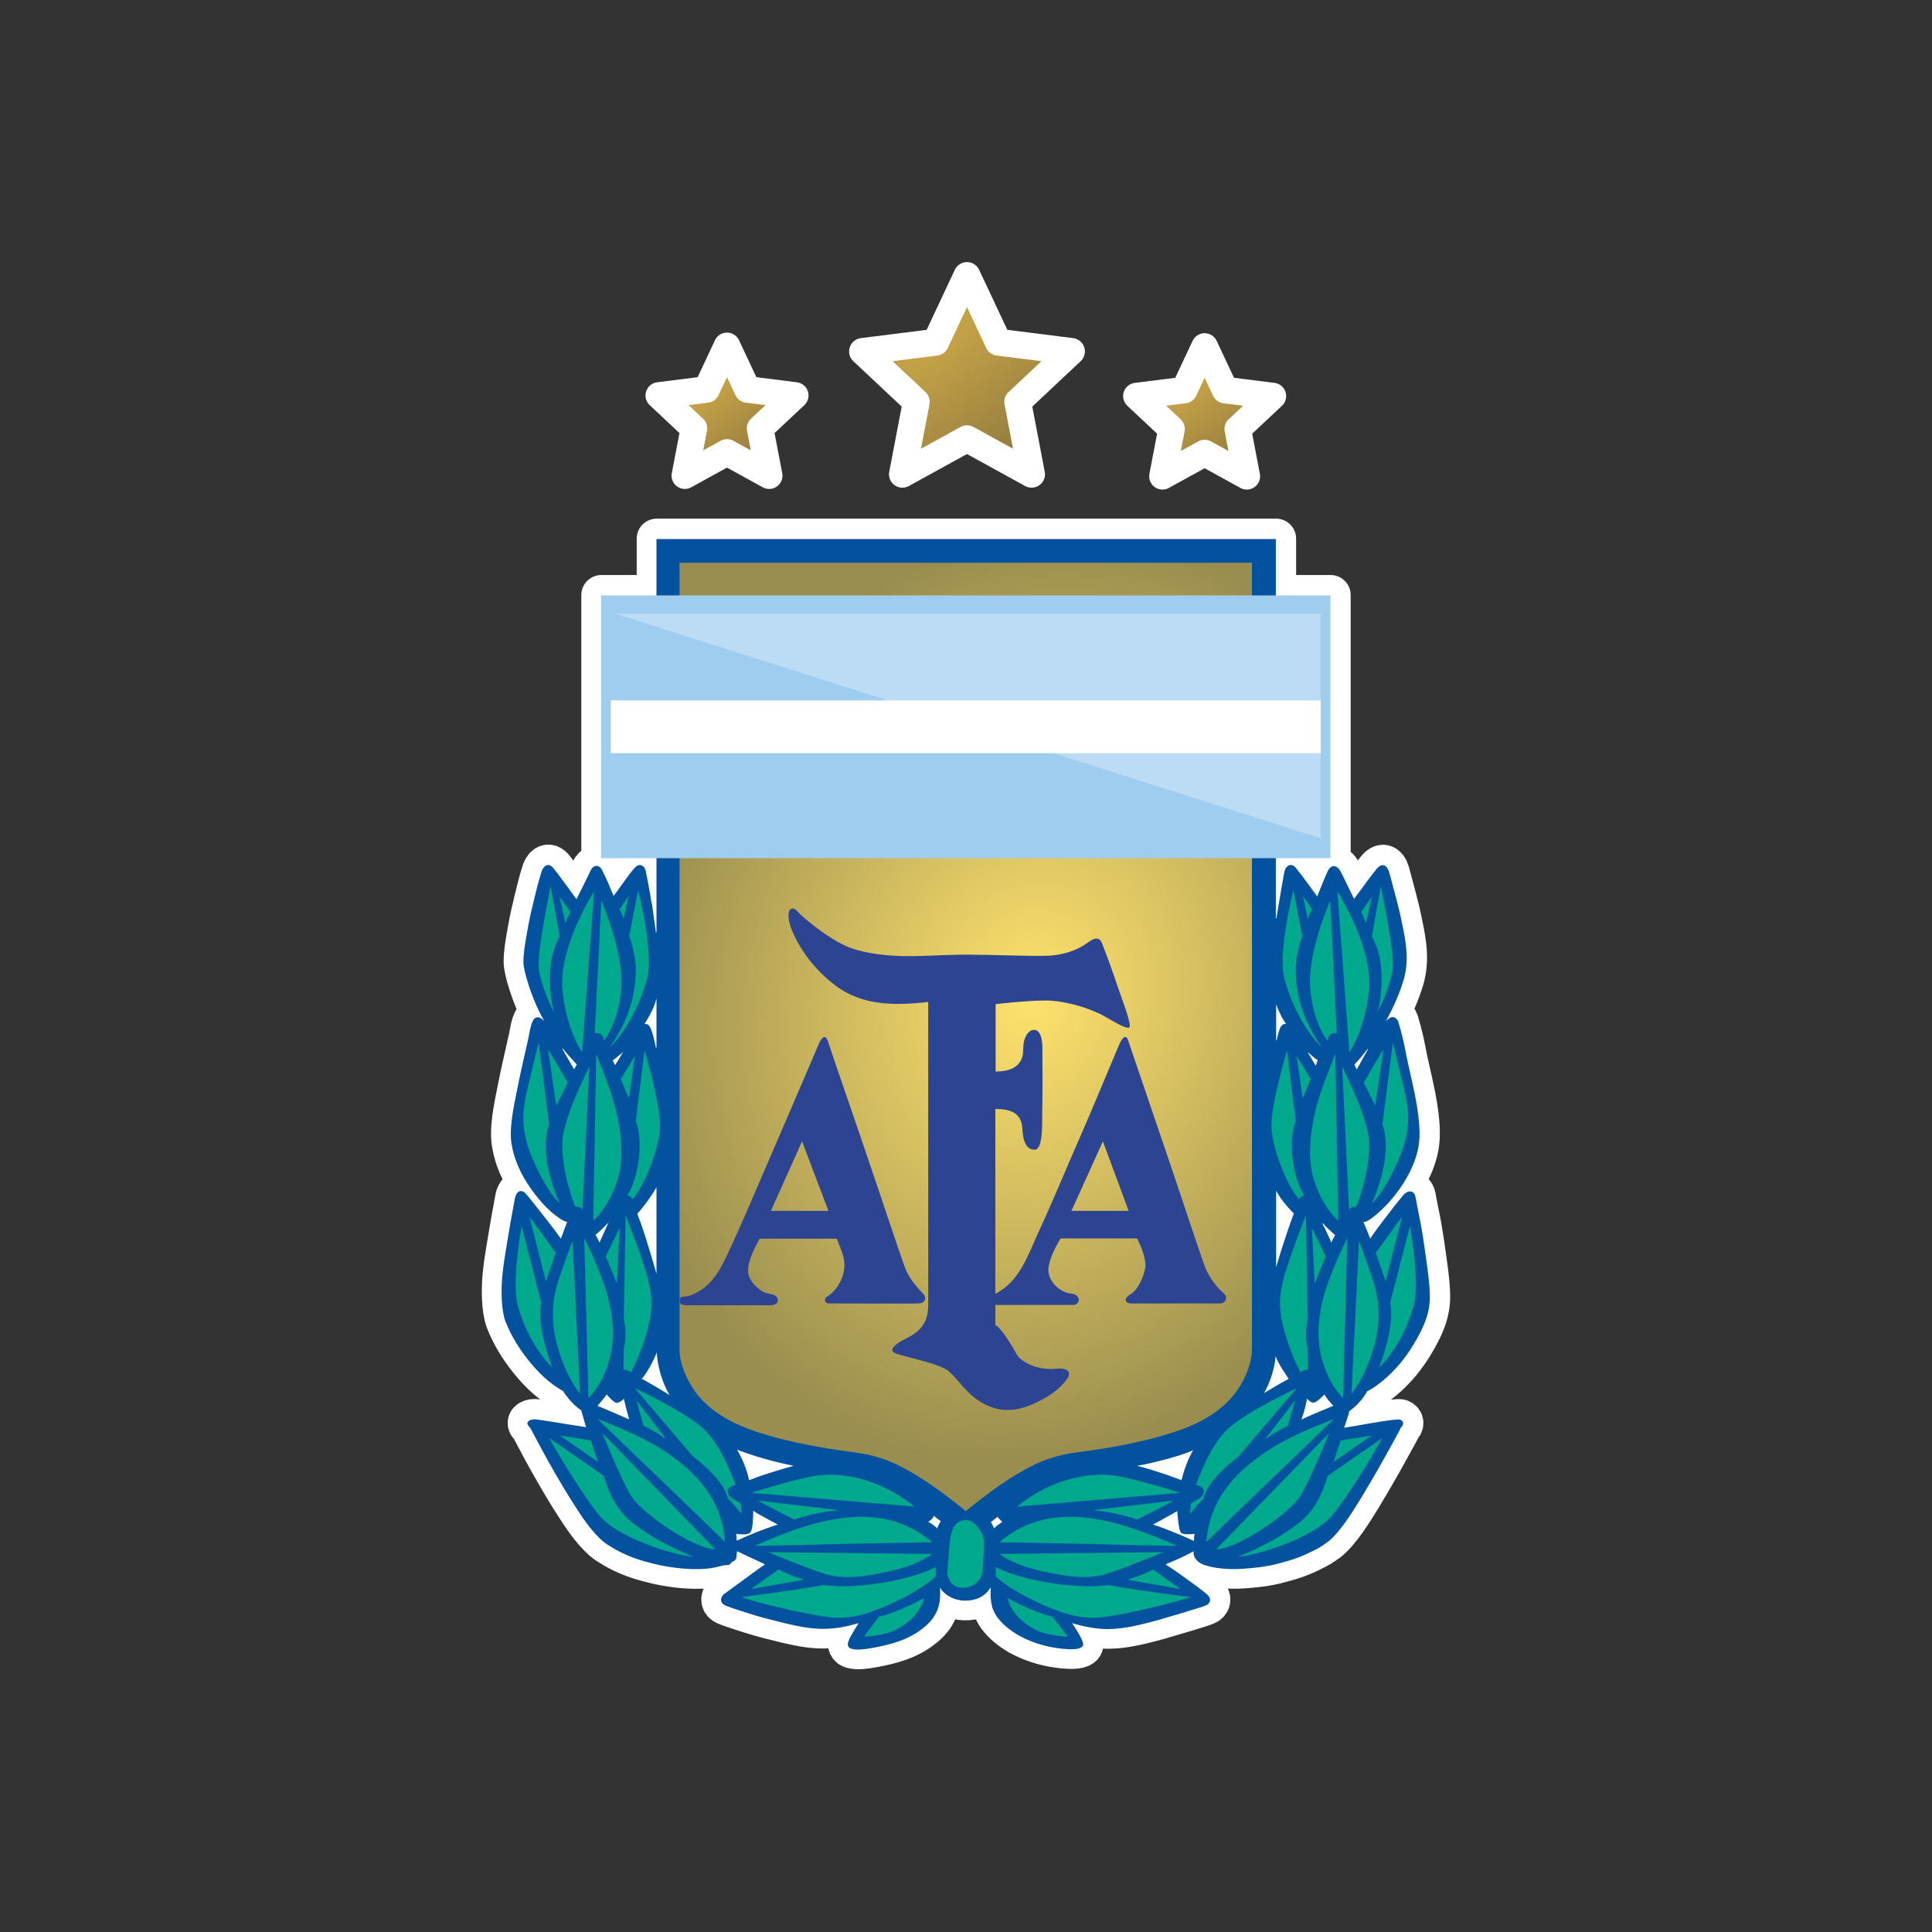
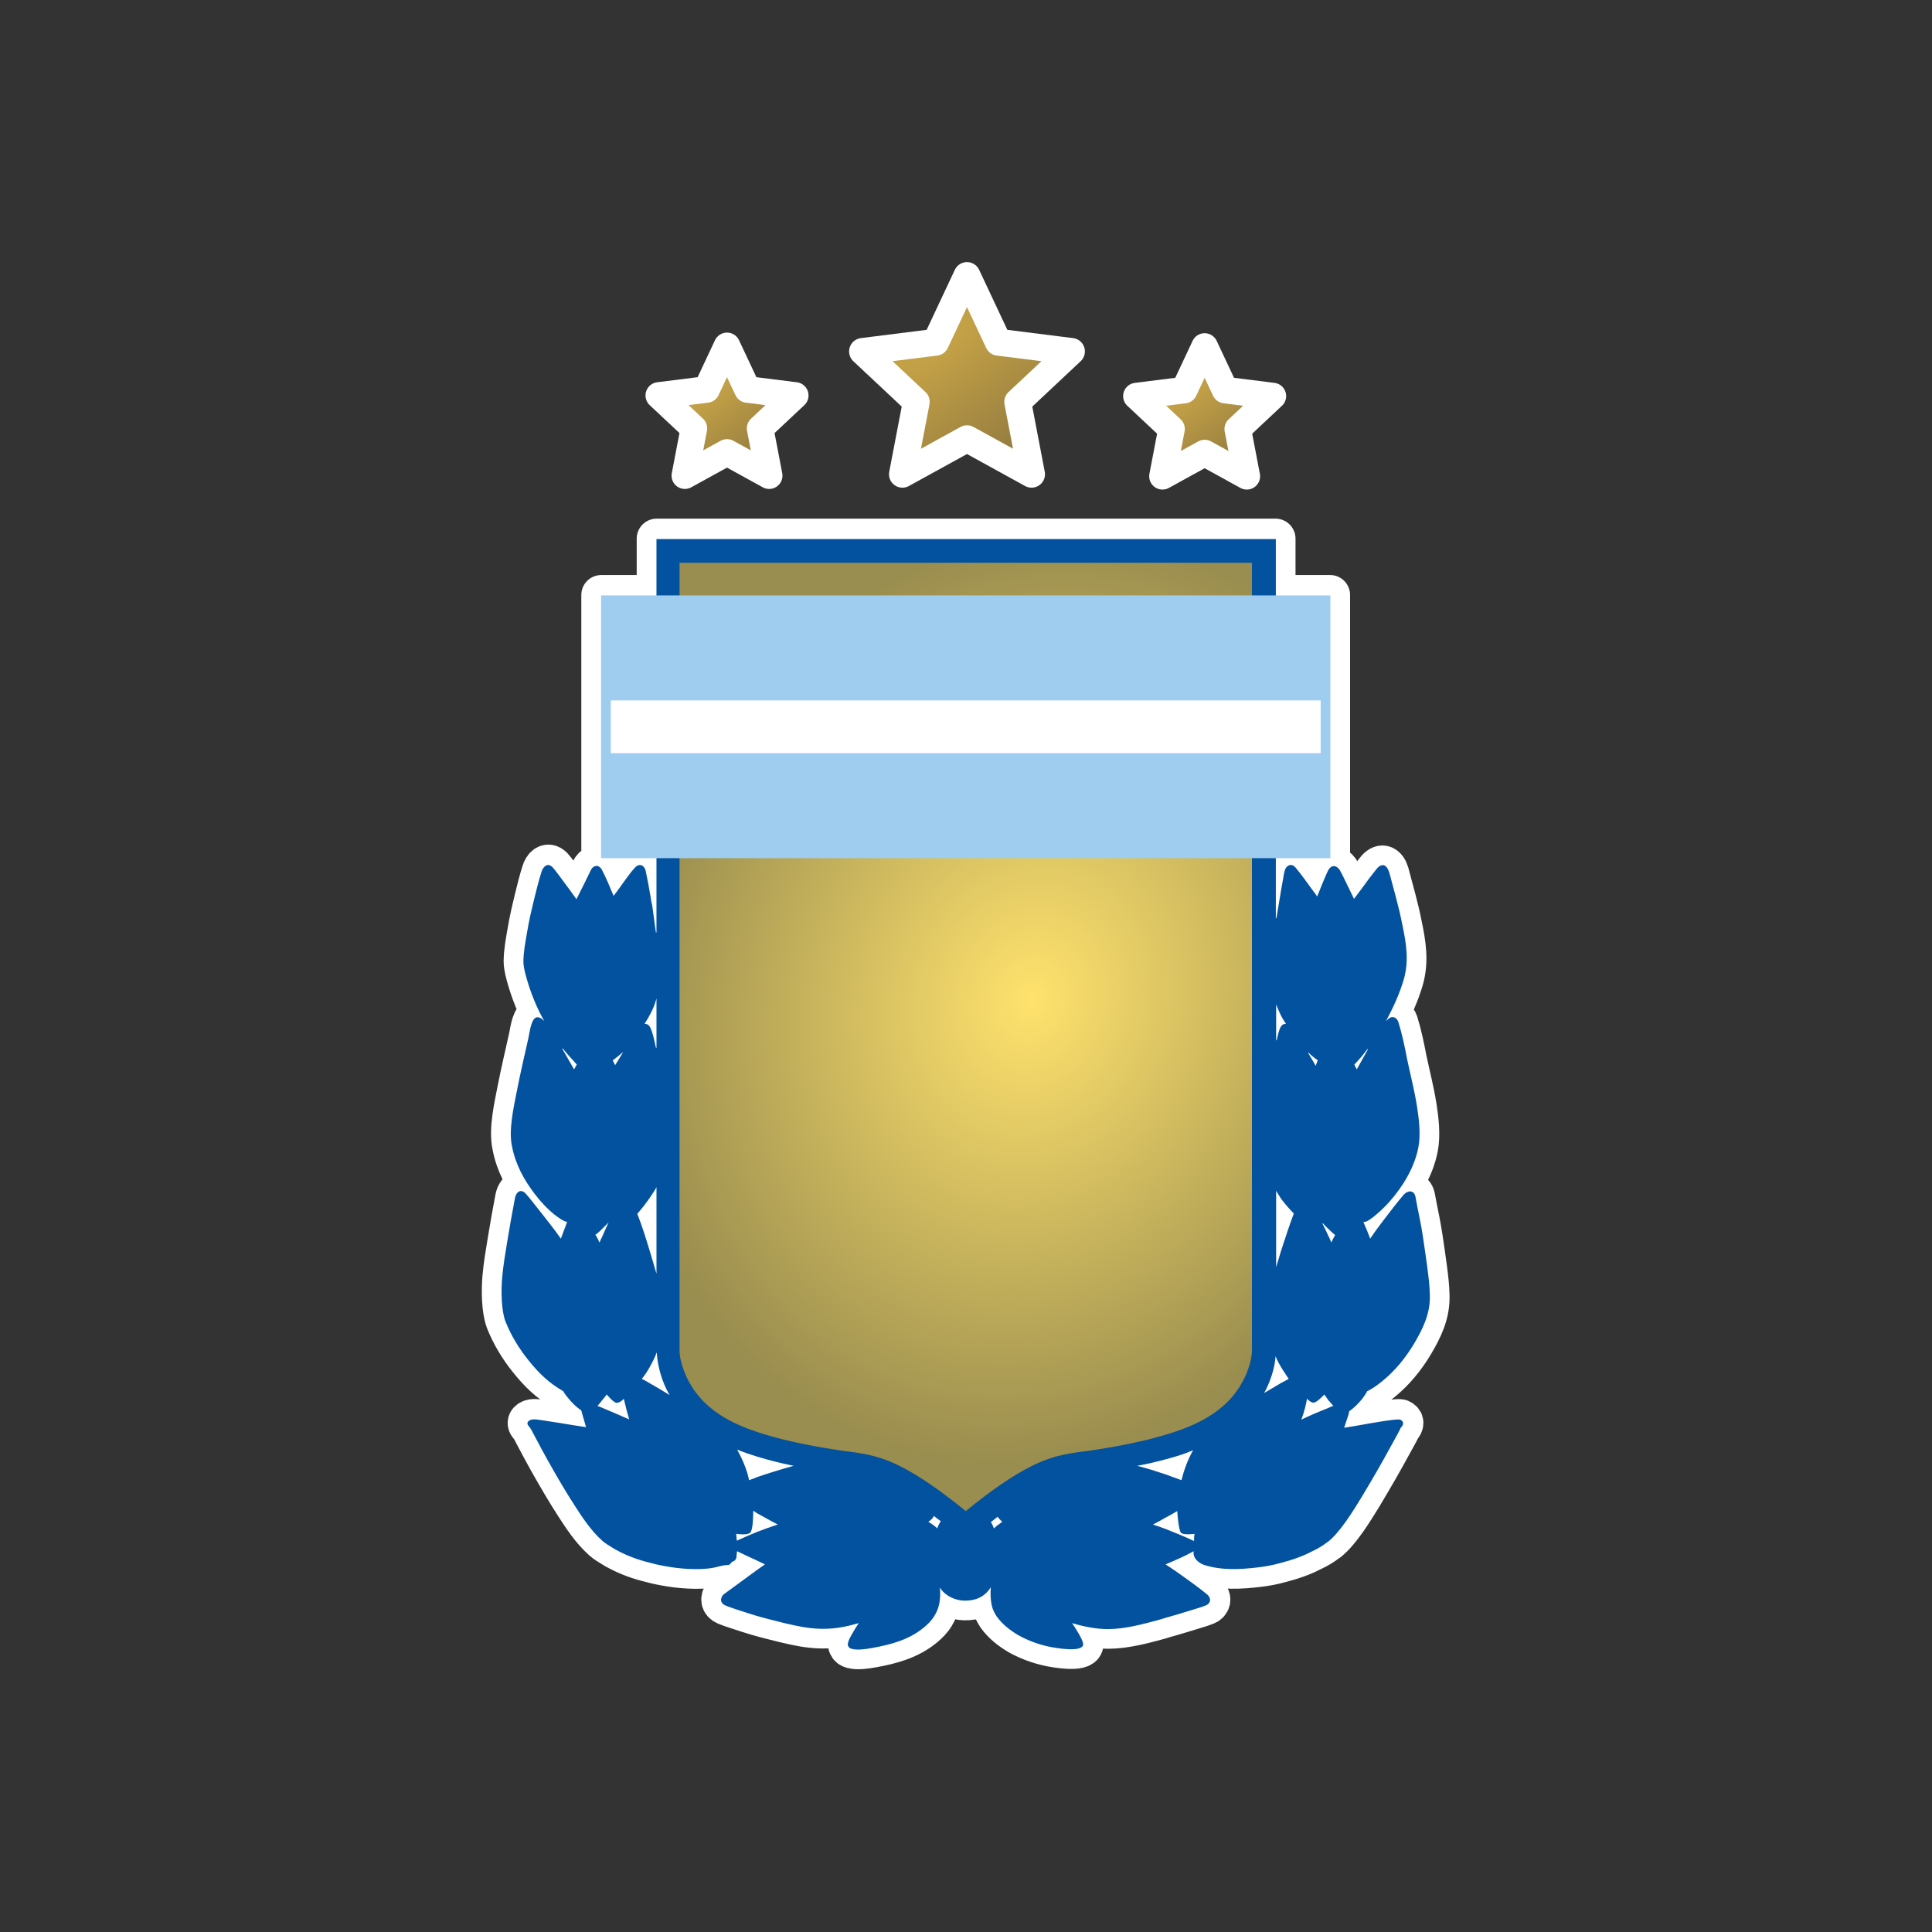
<svg xmlns="http://www.w3.org/2000/svg" xmlns:ns1="http://sodipodi.sourceforge.net/DTD/sodipodi-0.dtd" xmlns:ns2="http://www.inkscape.org/namespaces/inkscape" xmlns:xlink="http://www.w3.org/1999/xlink" version="1.1" id="svg1" width="1387.84" height="1387.84" viewBox="0 0 1387.84 1387.84" ns1:docname="afaShield.svg" xml:space="preserve" ns2:version="1.3 (0e150ed6c4, 2023-07-21)">
  <rect x="0" y="0" width="1387.84" height="1387.84" fill="#333333" stroke="none" />
  <defs id="defs1">
    <clipPath clipPathUnits="userSpaceOnUse" id="clipPath248">
-       <path d="m 694.978,98.614 h 26.687 v 35.621 h -26.687 z" id="path246" ns2:connector-curvature="0" />
-     </clipPath>
+       </clipPath>
    <linearGradient ns2:collect="always" id="linearGradient4522">
      <stop style="stop-color:#c7a447;stop-opacity:1" offset="0" id="stop4518" />
      <stop style="stop-color:#8a743e;stop-opacity:1" offset="1" id="stop4520" />
    </linearGradient>
    <linearGradient ns2:collect="always" id="linearGradient4506">
      <stop style="stop-color:#ffe26d;stop-opacity:1" offset="0" id="stop4502" />
      <stop style="stop-color:#998d4f;stop-opacity:1" offset="1" id="stop4504" />
    </linearGradient>
    <radialGradient ns2:collect="always" xlink:href="#linearGradient4506" id="radialGradient4510" cx="210.956" cy="252.384" fx="210.956" fy="252.384" r="45.124" gradientTransform="matrix(1.342,0.401,-0.472,1.58,144.882,-328.402)" gradientUnits="userSpaceOnUse" />
    <radialGradient ns2:collect="always" xlink:href="#linearGradient4522" id="radialGradient4524-5-8" cx="203.177" cy="63.158" fx="203.177" fy="63.158" r="18.05" gradientTransform="matrix(1.82,2.05,-0.927,0.823,-137.431,-534.484)" gradientUnits="userSpaceOnUse" />
    <radialGradient ns2:collect="always" xlink:href="#linearGradient4522" id="radialGradient4524-5-8-7-3" cx="203.177" cy="63.158" fx="203.177" fy="63.158" r="18.05" gradientTransform="matrix(2.72,3.064,-1.385,1.229,-209.504,-783.178)" gradientUnits="userSpaceOnUse" />
    <radialGradient ns2:collect="always" xlink:href="#linearGradient4522" id="radialGradient4524-5-8-7-3-8" cx="203.177" cy="63.158" fx="203.177" fy="63.158" r="18.05" gradientTransform="matrix(1.133,1.276,-0.577,0.512,96.269,-241.659)" gradientUnits="userSpaceOnUse" />
    <radialGradient ns2:collect="always" xlink:href="#linearGradient4522" id="radialGradient4524-5-8-8-7-6-8" cx="204.004" cy="61.484" fx="204.004" fy="61.484" r="18.05" gradientTransform="matrix(0.54,0.758,-1.956,1.394,343.003,-181.483)" gradientUnits="userSpaceOnUse" />
    <radialGradient ns2:collect="always" xlink:href="#linearGradient4522" id="radialGradient4524-5-8-8-7-1" cx="204.004" cy="61.484" fx="204.004" fy="61.484" r="18.05" gradientTransform="matrix(0.547,0.753,-2.497,1.814,299.542,-206.406)" gradientUnits="userSpaceOnUse" />
    <radialGradient ns2:collect="always" xlink:href="#linearGradient4522" id="radialGradient4524-5-8-7-3-8-9-9" cx="182.703" cy="62.508" fx="182.703" fy="62.508" r="18.05" gradientTransform="matrix(0.838,1.153,-3.489,2.535,358.765,-317.848)" gradientUnits="userSpaceOnUse" />
  </defs>
  <ns1:namedview id="namedview1" pagecolor="#ffffff" bordercolor="#000000" borderopacity="0.25" ns2:showpageshadow="2" ns2:pageopacity="0.0" ns2:pagecheckerboard="0" ns2:deskcolor="#d1d1d1" ns2:zoom="0.36099263" ns2:cx="693.91998" ns2:cy="691.14984" ns2:window-width="1366" ns2:window-height="697" ns2:window-x="-8" ns2:window-y="-8" ns2:window-maximized="1" ns2:current-layer="g1" />
  <g ns2:groupmode="layer" ns2:label="Image" id="g1">
    <g id="Layer1000-0" transform="matrix(4.556,0,0,4.556,-666.253,12.126)" ns2:export-filename="C:\Users\alex\sites\afa-seleccion-argentina-futbol-logo-4.png" ns2:export-xdpi="185.41064" ns2:export-ydpi="185.41064">
-       <path style="fill:none;fill-opacity:1;fill-rule:evenodd;stroke:#ffffff;stroke-width:6.31;stroke-linejoin:round;stroke-miterlimit:4;stroke-dasharray:none;paint-order:stroke markers fill" d="m 249.779,82.268 v 8.889 h -8.733 v 41.432 h 8.733 v 11.71 l -0.088,0.007 -0.006,-0.044 c -0.189,-1.389 -0.386,-2.777 -0.567,-4.164 -0.125,-0.499 -0.206,-1.007 -0.284,-1.514 l -0.008,-0.044 c -0.215,-1.249 -0.434,-2.497 -0.7,-3.739 -0.159,-1.058 -1.011,-1.574 -1.796,-0.658 -0.569,0.616 -1.064,1.32 -1.56,1.996 -0.352,0.48 -0.699,0.963 -1.038,1.452 l -0.003,0.004 c -0.219,0.292 -0.438,0.583 -0.657,0.875 l -0.05,0.066 -0.032,-0.076 c -0.574,-1.348 -1.123,-2.726 -1.805,-4.024 l -0.046,-0.088 -0.045,-0.068 c -0.492,-0.732 -1.304,-0.567 -1.662,0.193 -0.714,1.518 -1.481,3.01 -2.232,4.511 l -0.036,0.07 -0.045,-0.065 c -0.383,-0.547 -0.774,-1.088 -1.173,-1.623 l -0.01,-0.012 c -0.25,-0.334 -0.498,-0.669 -0.748,-1.003 -0.589,-0.788 -1.155,-1.61 -1.803,-2.349 -0.799,-0.799 -1.512,-0.042 -1.749,0.803 -0.462,1.442 -0.817,2.921 -1.177,4.391 -0.181,0.739 -0.356,1.48 -0.523,2.222 -0.225,1.001 -0.415,2.01 -0.588,3.021 -0.246,1.44 -0.547,3.031 -0.547,4.49 0,0.859 0.33,2.01 0.571,2.841 0.414,1.425 0.929,2.826 1.538,4.18 0.315,0.702 0.657,1.394 1.039,2.062 l 0.152,0.268 -0.225,-0.21 c -0.237,-0.22 -0.565,-0.423 -0.899,-0.4 -0.107,0.017 -0.207,0.051 -0.3,0.106 -0.682,0.409 -0.908,2.362 -1.074,3.107 -0.609,2.738 -1.256,5.466 -1.794,8.22 -0.509,2.604 -1.381,6.332 -0.803,8.931 0.539,2.814 1.867,5.25 3.59,7.51 0.908,1.191 1.958,2.33 3.131,3.264 0.438,0.349 1.375,1.039 1.913,1.124 l 0.058,0.008 -0.991,2.643 -0.051,-0.073 c -0.809,-1.154 -1.676,-2.269 -2.548,-3.376 -0.636,-0.807 -1.269,-1.616 -1.913,-2.417 -0.371,-0.461 -0.739,-0.943 -1.158,-1.362 -0.148,-0.148 -0.345,-0.256 -0.556,-0.275 -0.691,-0.062 -0.965,0.772 -1.05,1.315 -0.427,2.209 -0.811,4.427 -1.177,6.647 -0.314,1.9 -0.643,3.81 -0.806,5.73 -0.163,1.93 -0.159,5.04 0.519,6.849 0.894,2.238 2.129,4.267 3.638,6.142 1.647,2.045 3.179,3.542 5.469,4.86 l 0.011,0.007 0.008,0.011 c 0.219,0.405 0.542,0.817 0.842,1.168 l 0.001,0.003 c 0.576,0.691 1.22,1.33 1.97,1.833 l 0.014,0.01 0.756,2.646 -0.072,-0.011 c -0.89,-0.136 -1.78,-0.275 -2.669,-0.414 l -0.003,-0.001 c -0.488,-0.081 -0.976,-0.167 -1.464,-0.246 -0.848,-0.138 -1.697,-0.27 -2.548,-0.389 -0.471,-0.066 -0.99,-0.167 -1.463,-0.167 -0.686,0 -1.43,0.461 -0.755,1.136 0.271,0.31 0.506,0.808 0.701,1.176 0.427,0.804 0.847,1.613 1.282,2.413 1.356,2.491 2.764,4.953 4.251,7.368 0.294,0.476 0.61,0.939 0.897,1.418 1.255,1.952 2.613,4.016 4.355,5.583 l 0.07,0.062 c 0.454,0.394 0.962,0.715 1.482,1.019 0.316,0.211 0.65,0.395 0.991,0.566 1.603,0.855 3.336,1.469 5.103,1.89 1.037,0.296 2.1,0.492 3.164,0.661 2.192,0.348 5.475,0.545 7.608,-0.095 0.503,-0.126 1.039,-0.236 1.558,-0.236 0.126,0 0.471,-0.404 0.555,-0.505 l 0.011,-0.014 0.017,-0.003 c 0.369,-0.069 0.617,-0.386 0.645,-0.754 0.021,-0.279 0.045,-0.557 0.086,-0.834 l 0.01,-0.064 0.058,0.028 c 1.015,0.486 2.031,0.969 3.056,1.435 l 1.281,0.616 -1.274,0.894 -5.289,3.87 c -0.559,0.632 -0.491,1.361 0.326,1.706 0.641,0.271 1.306,0.486 1.966,0.705 0.983,0.326 1.971,0.637 2.961,0.939 l 0.095,0.028 c 1.419,0.409 2.853,0.757 4.284,1.115 0.532,0.12 1.064,0.245 1.597,0.362 3.655,0.797 6.402,0.732 9.997,-0.324 l 0.123,-0.036 -0.069,0.106 c -0.406,0.627 -0.807,1.265 -1.159,1.927 -0.234,0.39 -0.549,1.044 -0.473,1.503 0.126,0.318 0.303,0.432 0.624,0.525 0.864,0.249 2.319,0.02 3.205,-0.141 2.941,-0.533 5.768,-1.279 8.126,-3.212 0.652,-0.535 1.279,-1.152 1.702,-1.891 0.817,-1.279 0.957,-2.763 0.863,-4.244 l -0.011,-0.181 0.098,0.152 c 0.756,1.169 2.314,1.877 3.678,1.913 1.726,0.046 3.163,-0.506 4.149,-1.968 l 0.101,-0.148 -0.014,0.178 c -0.082,1.063 -0.012,2.572 0.442,3.543 0.143,0.287 0.288,0.571 0.464,0.838 l 0.025,0.037 0.069,0.095 c 0.859,1.183 2.068,2.115 3.315,2.856 1.532,0.86 3.242,1.486 4.961,1.844 0.818,0.171 5.14,0.948 5.292,-0.331 0.077,-0.652 -1.274,-2.705 -1.673,-3.291 l -0.074,-0.11 0.127,0.039 c 1.7,0.507 3.718,0.905 5.494,0.905 2.749,0 5.625,-0.798 8.264,-1.51 0.247,-0.099 0.512,-0.139 0.763,-0.239 0.225,-0.064 0.45,-0.129 0.675,-0.193 1.224,-0.353 2.444,-0.716 3.661,-1.096 0.695,-0.217 1.413,-0.414 2.09,-0.696 0.316,-0.097 0.59,-0.362 0.664,-0.689 0.107,-0.471 -0.224,-0.882 -0.574,-1.153 -1.216,-0.985 -2.488,-1.902 -3.761,-2.812 -0.85,-0.607 -1.707,-1.207 -2.587,-1.77 l -0.076,-0.048 0.083,-0.035 c 1.441,-0.609 2.908,-1.231 4.273,-1.996 l 0.081,-0.047 -0.011,0.094 c -0.127,1.006 0.807,1.783 1.667,2.077 2.772,0.879 5.659,0.716 8.504,0.378 1.211,-0.144 2.42,-0.366 3.593,-0.708 1.698,-0.436 3.408,-1.015 4.961,-1.843 0.855,-0.385 1.659,-0.878 2.396,-1.456 l 0.01,-0.008 0.012,-0.001 c 0.007,-7.1e-4 0.014,-0.004 0.021,-0.006 l 0.024,-0.008 0.011,-0.01 c 0.01,-0.007 0.02,-0.013 0.032,-0.025 1.926,-1.553 3.934,-4.855 5.248,-6.99 l 0.094,-0.153 c 0.455,-0.768 0.904,-1.538 1.364,-2.304 0.769,-1.281 1.498,-2.585 2.228,-3.888 0.538,-0.962 1.073,-1.927 1.598,-2.896 0.307,-0.566 0.635,-1.127 0.907,-1.731 0.45,-0.43 0.558,-0.981 -0.099,-1.263 -0.558,-0.186 -5.043,0.632 -5.948,0.792 l -0.095,0.017 c -0.904,0.164 -1.809,0.319 -2.718,0.454 l -0.077,0.011 0.025,-0.073 c 0.143,-0.414 0.284,-0.831 0.418,-1.248 0.123,-0.383 0.307,-0.862 0.357,-1.256 l 0.003,-0.022 0.018,-0.011 c 0.694,-0.476 1.392,-1.176 1.93,-1.823 l 0.072,-0.086 0.022,-0.029 c 0.288,-0.386 0.568,-0.77 0.785,-1.201 l 0.008,-0.015 0.015,-0.007 c 0.84,-0.389 1.71,-1.037 2.427,-1.623 1.974,-1.616 3.625,-3.649 4.929,-5.835 1.45,-2.43 2.615,-4.846 2.504,-7.749 -0.028,-1.423 -0.21,-2.853 -0.392,-4.264 -0.209,-1.621 -0.46,-3.236 -0.694,-4.853 -0.308,-2.126 -0.809,-4.215 -1.182,-6.329 -0.24,-1.081 -1.179,-1.033 -1.841,-0.334 -1.065,1.253 -2.067,2.558 -3.063,3.866 -0.749,0.983 -1.496,1.973 -2.179,3.004 l -0.051,0.076 -0.032,-0.086 c -0.317,-0.833 -0.647,-1.662 -1.016,-2.473 l -0.033,-0.073 0.08,0.007 c 0.867,0.072 3.44,-2.504 4.025,-3.186 2.132,-2.398 3.987,-5.46 4.583,-8.645 0.371,-1.98 0.089,-4.389 -0.222,-6.371 -0.398,-2.532 -1.046,-5.011 -1.574,-7.518 -0.369,-1.945 -0.779,-3.92 -1.369,-5.81 -0.097,-0.292 -0.304,-0.58 -0.591,-0.709 -0.431,-0.194 -0.845,0.053 -1.147,0.357 l -0.225,0.226 0.15,-0.283 c 1.056,-1.988 2.033,-4.138 2.663,-6.301 0.858,-2.949 0.385,-5.757 -0.236,-8.693 -0.528,-2.742 -1.328,-5.426 -2.032,-8.124 -0.407,-1.336 -1.219,-1.67 -2.127,-0.473 -0.751,0.939 -1.473,1.903 -2.171,2.881 l -0.004,0.006 c -0.408,0.544 -0.823,1.084 -1.226,1.633 l -0.047,0.064 -0.035,-0.07 c -0.368,-0.76 -0.735,-1.522 -1.107,-2.28 -0.366,-0.747 -0.712,-1.508 -1.124,-2.229 -0.527,-0.762 -1.296,-0.806 -1.783,0.021 l -0.014,0.024 h -0.003 l -0.003,0.07 -0.014,0.029 -0.029,-0.003 c -0.6,1.306 -1.135,2.642 -1.666,3.977 l -0.033,0.084 -0.05,-0.074 c -0.221,-0.331 -0.463,-0.651 -0.707,-0.965 l -10e-4,-0.003 c -0.845,-1.162 -1.676,-2.341 -2.598,-3.447 -0.676,-0.888 -1.568,-0.44 -1.794,0.522 -0.103,0.36 -0.149,0.746 -0.213,1.115 -0.112,0.654 -0.224,1.307 -0.346,1.959 l -0.007,0.043 c -0.241,1.414 -0.477,2.83 -0.709,4.246 l -0.007,0.043 -0.087,-0.007 v -9.472 h 8.602 V 91.157 h -8.602 v -8.889 z m 0,72.431 v 7.781 l -0.084,0.01 -0.008,-0.041 c -0.212,-0.967 -0.44,-2.188 -0.852,-3.078 l -0.048,-0.102 -0.041,-0.072 c -0.181,-0.316 -0.404,-0.466 -0.772,-0.486 l -0.083,-0.004 0.045,-0.069 c 0.324,-0.49 0.628,-0.997 0.892,-1.524 l 0.007,-0.011 c 0.338,-0.644 0.656,-1.37 0.852,-2.07 z m 97.7,0.948 0.091,0.235 c 0.197,0.508 0.436,0.999 0.66,1.493 l 0.006,0.011 0.006,0.012 0.083,0.153 c 0.201,0.37 0.417,0.742 0.663,1.085 l 0.05,0.069 -0.086,0.006 c -0.261,0.017 -0.463,0.11 -0.632,0.311 l -0.05,0.059 -0.04,0.064 c -0.323,0.518 -0.511,1.507 -0.656,2.119 l -0.01,0.041 -0.084,-0.01 z m -112.483,6.94 0.028,0.033 c 0.304,0.358 0.603,0.721 0.901,1.084 l 0.011,0.012 0.081,0.083 c 0.409,0.419 0.781,0.873 1.172,1.309 l 0.022,0.026 -0.425,0.756 -1.861,-3.253 z m 126.879,0.105 0.072,0.048 -1.76,3.148 -0.377,-0.756 0.024,-0.024 c 0.395,-0.398 0.751,-0.831 1.121,-1.252 l 0.083,-0.094 0.011,-0.012 c 0.267,-0.342 0.532,-0.683 0.799,-1.024 z m -117.34,0.457 -1.277,2.079 -0.377,-0.755 0.85,-0.661 z m 108.054,0.102 0.029,0.03 c 0.185,0.184 0.374,0.365 0.578,0.529 0.216,0.183 0.56,0.479 0.81,0.598 l 0.039,0.018 -0.33,0.897 -0.519,-0.899 -0.674,-1.121 z M 249.779,184.462 V 198.108 l -0.092,-0.326 c -0.275,-0.964 -0.565,-1.925 -0.853,-2.885 v 0.007 l -0.092,-0.306 c -0.6,-1.986 -1.216,-3.978 -1.975,-5.909 l -0.011,-0.028 0.019,-0.021 c 0.733,-0.85 1.435,-1.734 2.058,-2.669 l 0.001,-0.003 c 0.302,-0.432 0.605,-0.877 0.856,-1.342 z m 97.7,0.565 0.088,0.152 c 0.209,0.36 0.439,0.708 0.66,1.061 l 0.007,0.011 0.086,0.113 c 0.591,0.779 1.235,1.535 1.926,2.228 l 0.021,0.022 -0.01,0.028 c -0.697,1.861 -1.317,3.75 -1.93,5.64 l -0.092,0.284 c -0.214,0.738 -0.434,1.476 -0.663,2.21 l -0.092,0.297 z m -105.26,5.006 -0.113,0.242 c -0.318,0.685 -0.623,1.375 -0.926,2.073 -0.14,0.233 -0.234,0.499 -0.337,0.751 l -0.04,0.098 -0.045,-0.097 c -0.164,-0.345 -0.361,-0.788 -0.585,-1.092 l -0.03,-0.04 0.041,-0.028 c 0.321,-0.215 0.641,-0.518 0.917,-0.79 l 0.048,-0.047 c 0.011,-0.011 0.021,-0.022 0.032,-0.033 l 0.014,-0.014 c 0.277,-0.281 0.558,-0.558 0.836,-0.836 z m 112.622,0.115 0.028,0.032 c 0.261,0.292 0.53,0.586 0.831,0.843 0.336,0.336 0.684,0.667 1.053,0.966 l 0.033,0.026 -0.024,0.036 c -0.208,0.321 -0.38,0.692 -0.541,1.039 l -0.048,0.104 -0.04,-0.108 c -0.12,-0.334 -0.276,-0.66 -0.435,-0.979 -0.287,-0.632 -0.588,-1.259 -0.907,-1.876 l -0.019,-0.037 z m -105.017,20.352 0.014,0.218 c 0.127,2.065 0.87,4.574 1.919,6.358 l 0.097,0.166 -0.163,-0.102 c -0.939,-0.584 -1.891,-1.147 -2.856,-1.689 l -0.001,-0.001 c -0.429,-0.257 -0.859,-0.522 -1.314,-0.73 l -0.055,-0.026 0.039,-0.047 c 0.466,-0.571 0.879,-1.232 1.242,-1.873 l 0.072,-0.128 0.022,-0.041 c 0.337,-0.616 0.656,-1.241 0.907,-1.898 z m 97.562,0.617 0.076,0.186 c 0.21,0.515 0.486,1.009 0.765,1.488 l 0.008,0.012 0.086,0.139 c 0.359,0.575 0.731,1.143 1.111,1.705 l 0.03,0.044 -0.048,0.025 c -0.375,0.19 -0.741,0.397 -1.11,0.599 l -0.07,0.037 -0.022,0.014 c -0.821,0.493 -1.648,0.98 -2.476,1.46 l -0.145,0.084 0.08,-0.148 c 0.838,-1.54 1.57,-3.694 1.701,-5.447 z m -105.45,6.032 0.039,0.048 c 0.273,0.333 1.09,1.235 1.517,1.274 0.097,2e-4 0.147,-0.001 0.246,-0.048 0.303,-0.063 0.626,-0.317 0.831,-0.542 l 0.062,-0.068 0.019,0.088 c 0.234,1.032 0.493,2.063 0.801,3.075 l 0.029,0.094 -0.091,-0.037 c -0.549,-0.22 -1.091,-0.462 -1.629,-0.707 l -0.094,-0.041 c -0.815,-0.357 -1.637,-0.699 -2.456,-1.045 l -0.094,-0.039 c -0.193,-0.077 -0.386,-0.153 -0.578,-0.231 l -0.065,-0.026 0.048,-0.051 c 0.238,-0.245 0.457,-0.52 0.66,-0.799 0.245,-0.294 0.494,-0.586 0.719,-0.896 z m 113.15,0 0.033,0.05 c 0.189,0.28 0.379,0.558 0.573,0.835 l 0.008,0.012 v -0.003 l 0.081,0.087 c 0.231,0.245 0.434,0.515 0.667,0.758 l 0.054,0.055 -0.073,0.022 c -0.247,0.078 -0.496,0.193 -0.732,0.311 -0.82,0.315 -1.628,0.661 -2.435,1.009 l -0.095,0.041 c -0.542,0.234 -1.081,0.476 -1.611,0.737 l -0.108,0.052 0.043,-0.112 c 0.373,-0.984 0.647,-2.067 0.838,-3.102 l 0.017,-0.09 0.064,0.066 c 0.195,0.201 0.493,0.436 0.756,0.534 l 0.03,0.012 v -10e-4 h 0.047 c 0.063,0 0.126,-1.9e-4 0.186,0 0.44,-0.04 1.307,-0.907 1.615,-1.233 z m -92.597,8.694 0.124,0.05 c 0.979,0.394 1.985,0.723 2.992,1.035 l 0.061,0.019 c 1.826,0.566 3.687,1.02 5.558,1.407 l 0.19,0.039 -0.188,0.052 c -1.868,0.522 -3.725,1.09 -5.56,1.721 l -0.062,0.022 -0.028,0.012 c -0.376,0.166 -0.761,0.312 -1.15,0.443 l -0.051,0.017 -0.01,-0.052 c -0.304,-1.54 -1.043,-3.282 -1.812,-4.649 z m 71.901,0.094 -0.069,0.123 c -0.773,1.369 -1.38,3.025 -1.758,4.549 l -0.012,0.051 -0.05,-0.018 c -0.838,-0.309 -1.676,-0.618 -2.518,-0.917 l -0.094,-0.032 c -1.356,-0.46 -2.727,-0.891 -4.115,-1.246 l -0.213,-0.055 0.217,-0.037 c 1.407,-0.245 2.793,-0.587 4.173,-0.954 l 0.036,-0.011 c 1.427,-0.38 2.917,-0.809 4.273,-1.397 z m -69.35,9.542 0.069,0.044 c 0.162,0.102 0.322,0.209 0.478,0.32 l 0.019,0.014 0.069,0.037 c 1.048,0.562 2.073,1.169 3.135,1.706 l 0.102,0.052 -0.109,0.035 c -1.056,0.34 -2.1,0.715 -3.132,1.119 l -0.094,0.039 c -1.032,0.425 -2.066,0.851 -3.075,1.329 l -0.061,0.029 -0.095,-1.086 0.061,0.01 c 0.505,0.077 1.775,0.186 2.159,-0.197 0.452,-0.502 0.451,-2.661 0.472,-3.369 z m 66.849,0.048 0.006,0.077 c 0.039,0.576 0.229,3.033 0.607,3.369 0.382,0.306 1.58,0.218 2.055,0.153 l 0.069,-0.01 -0.017,0.068 c -0.07,0.287 -0.073,0.692 -0.074,0.991 l -10e-4,0.074 -0.066,-0.032 c -1.469,-0.691 -2.973,-1.307 -4.486,-1.894 l -0.094,-0.035 c -0.569,-0.213 -1.14,-0.419 -1.718,-0.605 l -0.106,-0.033 0.098,-0.052 c 0.601,-0.321 1.21,-0.629 1.793,-0.988 0.633,-0.33 1.258,-0.675 1.869,-1.045 z m -38.35,0.734 0.048,0.068 c 0.009,0.012 0.016,0.024 0.025,0.036 l 0.007,0.01 0.01,0.008 0.07,0.059 c 0.281,0.234 0.58,0.449 0.876,0.663 l 0.037,0.028 -0.026,0.039 c -0.21,0.299 -0.4,0.676 -0.516,1.023 l -0.024,0.072 -0.054,-0.054 c -0.114,-0.114 -0.235,-0.232 -0.373,-0.324 -0.282,-0.226 -0.603,-0.449 -0.919,-0.623 l -0.069,-0.037 0.066,-0.043 c 0.298,-0.193 0.66,-0.519 0.806,-0.848 z m 10.004,0.163 0.033,0.04 c 0.207,0.255 0.435,0.504 0.679,0.725 l 0.043,0.039 -0.045,0.035 c -0.257,0.191 -0.523,0.371 -0.776,0.567 l -0.062,0.048 -0.03,0.025 c -0.12,0.1 -0.24,0.201 -0.353,0.309 l -0.054,0.052 -0.024,-0.072 c -0.09,-0.287 -0.252,-0.635 -0.424,-0.882 l -0.026,-0.036 0.035,-0.028 c 0.261,-0.208 0.526,-0.412 0.787,-0.62 l 0.076,-0.061 z" id="path10-7-0" ns2:connector-curvature="0" ns2:export-filename="C:\Users\suitedoalex\sites\argentina-national-football-team-logo-4.png" ns2:export-xdpi="177.69354" ns2:export-ydpi="177.69354" />
+       <path style="fill:none;fill-opacity:1;fill-rule:evenodd;stroke:#ffffff;stroke-width:6.31;stroke-linejoin:round;stroke-miterlimit:4;stroke-dasharray:none;paint-order:stroke markers fill" d="m 249.779,82.268 v 8.889 h -8.733 v 41.432 h 8.733 v 11.71 l -0.088,0.007 -0.006,-0.044 c -0.189,-1.389 -0.386,-2.777 -0.567,-4.164 -0.125,-0.499 -0.206,-1.007 -0.284,-1.514 l -0.008,-0.044 c -0.215,-1.249 -0.434,-2.497 -0.7,-3.739 -0.159,-1.058 -1.011,-1.574 -1.796,-0.658 -0.569,0.616 -1.064,1.32 -1.56,1.996 -0.352,0.48 -0.699,0.963 -1.038,1.452 l -0.003,0.004 c -0.219,0.292 -0.438,0.583 -0.657,0.875 l -0.05,0.066 -0.032,-0.076 c -0.574,-1.348 -1.123,-2.726 -1.805,-4.024 l -0.046,-0.088 -0.045,-0.068 c -0.492,-0.732 -1.304,-0.567 -1.662,0.193 -0.714,1.518 -1.481,3.01 -2.232,4.511 l -0.036,0.07 -0.045,-0.065 c -0.383,-0.547 -0.774,-1.088 -1.173,-1.623 l -0.01,-0.012 c -0.25,-0.334 -0.498,-0.669 -0.748,-1.003 -0.589,-0.788 -1.155,-1.61 -1.803,-2.349 -0.799,-0.799 -1.512,-0.042 -1.749,0.803 -0.462,1.442 -0.817,2.921 -1.177,4.391 -0.181,0.739 -0.356,1.48 -0.523,2.222 -0.225,1.001 -0.415,2.01 -0.588,3.021 -0.246,1.44 -0.547,3.031 -0.547,4.49 0,0.859 0.33,2.01 0.571,2.841 0.414,1.425 0.929,2.826 1.538,4.18 0.315,0.702 0.657,1.394 1.039,2.062 l 0.152,0.268 -0.225,-0.21 c -0.237,-0.22 -0.565,-0.423 -0.899,-0.4 -0.107,0.017 -0.207,0.051 -0.3,0.106 -0.682,0.409 -0.908,2.362 -1.074,3.107 -0.609,2.738 -1.256,5.466 -1.794,8.22 -0.509,2.604 -1.381,6.332 -0.803,8.931 0.539,2.814 1.867,5.25 3.59,7.51 0.908,1.191 1.958,2.33 3.131,3.264 0.438,0.349 1.375,1.039 1.913,1.124 l 0.058,0.008 -0.991,2.643 -0.051,-0.073 c -0.809,-1.154 -1.676,-2.269 -2.548,-3.376 -0.636,-0.807 -1.269,-1.616 -1.913,-2.417 -0.371,-0.461 -0.739,-0.943 -1.158,-1.362 -0.148,-0.148 -0.345,-0.256 -0.556,-0.275 -0.691,-0.062 -0.965,0.772 -1.05,1.315 -0.427,2.209 -0.811,4.427 -1.177,6.647 -0.314,1.9 -0.643,3.81 -0.806,5.73 -0.163,1.93 -0.159,5.04 0.519,6.849 0.894,2.238 2.129,4.267 3.638,6.142 1.647,2.045 3.179,3.542 5.469,4.86 l 0.011,0.007 0.008,0.011 c 0.219,0.405 0.542,0.817 0.842,1.168 l 0.001,0.003 c 0.576,0.691 1.22,1.33 1.97,1.833 l 0.014,0.01 0.756,2.646 -0.072,-0.011 c -0.89,-0.136 -1.78,-0.275 -2.669,-0.414 l -0.003,-0.001 c -0.488,-0.081 -0.976,-0.167 -1.464,-0.246 -0.848,-0.138 -1.697,-0.27 -2.548,-0.389 -0.471,-0.066 -0.99,-0.167 -1.463,-0.167 -0.686,0 -1.43,0.461 -0.755,1.136 0.271,0.31 0.506,0.808 0.701,1.176 0.427,0.804 0.847,1.613 1.282,2.413 1.356,2.491 2.764,4.953 4.251,7.368 0.294,0.476 0.61,0.939 0.897,1.418 1.255,1.952 2.613,4.016 4.355,5.583 l 0.07,0.062 c 0.454,0.394 0.962,0.715 1.482,1.019 0.316,0.211 0.65,0.395 0.991,0.566 1.603,0.855 3.336,1.469 5.103,1.89 1.037,0.296 2.1,0.492 3.164,0.661 2.192,0.348 5.475,0.545 7.608,-0.095 0.503,-0.126 1.039,-0.236 1.558,-0.236 0.126,0 0.471,-0.404 0.555,-0.505 l 0.011,-0.014 0.017,-0.003 c 0.369,-0.069 0.617,-0.386 0.645,-0.754 0.021,-0.279 0.045,-0.557 0.086,-0.834 l 0.01,-0.064 0.058,0.028 c 1.015,0.486 2.031,0.969 3.056,1.435 l 1.281,0.616 -1.274,0.894 -5.289,3.87 c -0.559,0.632 -0.491,1.361 0.326,1.706 0.641,0.271 1.306,0.486 1.966,0.705 0.983,0.326 1.971,0.637 2.961,0.939 l 0.095,0.028 c 1.419,0.409 2.853,0.757 4.284,1.115 0.532,0.12 1.064,0.245 1.597,0.362 3.655,0.797 6.402,0.732 9.997,-0.324 l 0.123,-0.036 -0.069,0.106 c -0.406,0.627 -0.807,1.265 -1.159,1.927 -0.234,0.39 -0.549,1.044 -0.473,1.503 0.126,0.318 0.303,0.432 0.624,0.525 0.864,0.249 2.319,0.02 3.205,-0.141 2.941,-0.533 5.768,-1.279 8.126,-3.212 0.652,-0.535 1.279,-1.152 1.702,-1.891 0.817,-1.279 0.957,-2.763 0.863,-4.244 l -0.011,-0.181 0.098,0.152 c 0.756,1.169 2.314,1.877 3.678,1.913 1.726,0.046 3.163,-0.506 4.149,-1.968 l 0.101,-0.148 -0.014,0.178 c -0.082,1.063 -0.012,2.572 0.442,3.543 0.143,0.287 0.288,0.571 0.464,0.838 l 0.025,0.037 0.069,0.095 c 0.859,1.183 2.068,2.115 3.315,2.856 1.532,0.86 3.242,1.486 4.961,1.844 0.818,0.171 5.14,0.948 5.292,-0.331 0.077,-0.652 -1.274,-2.705 -1.673,-3.291 l -0.074,-0.11 0.127,0.039 c 1.7,0.507 3.718,0.905 5.494,0.905 2.749,0 5.625,-0.798 8.264,-1.51 0.247,-0.099 0.512,-0.139 0.763,-0.239 0.225,-0.064 0.45,-0.129 0.675,-0.193 1.224,-0.353 2.444,-0.716 3.661,-1.096 0.695,-0.217 1.413,-0.414 2.09,-0.696 0.316,-0.097 0.59,-0.362 0.664,-0.689 0.107,-0.471 -0.224,-0.882 -0.574,-1.153 -1.216,-0.985 -2.488,-1.902 -3.761,-2.812 -0.85,-0.607 -1.707,-1.207 -2.587,-1.77 l -0.076,-0.048 0.083,-0.035 c 1.441,-0.609 2.908,-1.231 4.273,-1.996 l 0.081,-0.047 -0.011,0.094 c -0.127,1.006 0.807,1.783 1.667,2.077 2.772,0.879 5.659,0.716 8.504,0.378 1.211,-0.144 2.42,-0.366 3.593,-0.708 1.698,-0.436 3.408,-1.015 4.961,-1.843 0.855,-0.385 1.659,-0.878 2.396,-1.456 l 0.01,-0.008 0.012,-0.001 c 0.007,-7.1e-4 0.014,-0.004 0.021,-0.006 l 0.024,-0.008 0.011,-0.01 c 0.01,-0.007 0.02,-0.013 0.032,-0.025 1.926,-1.553 3.934,-4.855 5.248,-6.99 l 0.094,-0.153 c 0.455,-0.768 0.904,-1.538 1.364,-2.304 0.769,-1.281 1.498,-2.585 2.228,-3.888 0.538,-0.962 1.073,-1.927 1.598,-2.896 0.307,-0.566 0.635,-1.127 0.907,-1.731 0.45,-0.43 0.558,-0.981 -0.099,-1.263 -0.558,-0.186 -5.043,0.632 -5.948,0.792 l -0.095,0.017 c -0.904,0.164 -1.809,0.319 -2.718,0.454 l -0.077,0.011 0.025,-0.073 c 0.143,-0.414 0.284,-0.831 0.418,-1.248 0.123,-0.383 0.307,-0.862 0.357,-1.256 l 0.003,-0.022 0.018,-0.011 c 0.694,-0.476 1.392,-1.176 1.93,-1.823 c 0.288,-0.386 0.568,-0.77 0.785,-1.201 l 0.008,-0.015 0.015,-0.007 c 0.84,-0.389 1.71,-1.037 2.427,-1.623 1.974,-1.616 3.625,-3.649 4.929,-5.835 1.45,-2.43 2.615,-4.846 2.504,-7.749 -0.028,-1.423 -0.21,-2.853 -0.392,-4.264 -0.209,-1.621 -0.46,-3.236 -0.694,-4.853 -0.308,-2.126 -0.809,-4.215 -1.182,-6.329 -0.24,-1.081 -1.179,-1.033 -1.841,-0.334 -1.065,1.253 -2.067,2.558 -3.063,3.866 -0.749,0.983 -1.496,1.973 -2.179,3.004 l -0.051,0.076 -0.032,-0.086 c -0.317,-0.833 -0.647,-1.662 -1.016,-2.473 l -0.033,-0.073 0.08,0.007 c 0.867,0.072 3.44,-2.504 4.025,-3.186 2.132,-2.398 3.987,-5.46 4.583,-8.645 0.371,-1.98 0.089,-4.389 -0.222,-6.371 -0.398,-2.532 -1.046,-5.011 -1.574,-7.518 -0.369,-1.945 -0.779,-3.92 -1.369,-5.81 -0.097,-0.292 -0.304,-0.58 -0.591,-0.709 -0.431,-0.194 -0.845,0.053 -1.147,0.357 l -0.225,0.226 0.15,-0.283 c 1.056,-1.988 2.033,-4.138 2.663,-6.301 0.858,-2.949 0.385,-5.757 -0.236,-8.693 -0.528,-2.742 -1.328,-5.426 -2.032,-8.124 -0.407,-1.336 -1.219,-1.67 -2.127,-0.473 -0.751,0.939 -1.473,1.903 -2.171,2.881 l -0.004,0.006 c -0.408,0.544 -0.823,1.084 -1.226,1.633 l -0.047,0.064 -0.035,-0.07 c -0.368,-0.76 -0.735,-1.522 -1.107,-2.28 -0.366,-0.747 -0.712,-1.508 -1.124,-2.229 -0.527,-0.762 -1.296,-0.806 -1.783,0.021 l -0.014,0.024 h -0.003 l -0.003,0.07 -0.014,0.029 -0.029,-0.003 c -0.6,1.306 -1.135,2.642 -1.666,3.977 l -0.033,0.084 -0.05,-0.074 c -0.221,-0.331 -0.463,-0.651 -0.707,-0.965 l -10e-4,-0.003 c -0.845,-1.162 -1.676,-2.341 -2.598,-3.447 -0.676,-0.888 -1.568,-0.44 -1.794,0.522 -0.103,0.36 -0.149,0.746 -0.213,1.115 -0.112,0.654 -0.224,1.307 -0.346,1.959 l -0.007,0.043 c -0.241,1.414 -0.477,2.83 -0.709,4.246 l -0.007,0.043 -0.087,-0.007 v -9.472 h 8.602 V 91.157 h -8.602 v -8.889 z m 0,72.431 v 7.781 l -0.084,0.01 -0.008,-0.041 c -0.212,-0.967 -0.44,-2.188 -0.852,-3.078 l -0.048,-0.102 -0.041,-0.072 c -0.181,-0.316 -0.404,-0.466 -0.772,-0.486 l -0.083,-0.004 0.045,-0.069 c 0.324,-0.49 0.628,-0.997 0.892,-1.524 l 0.007,-0.011 c 0.338,-0.644 0.656,-1.37 0.852,-2.07 z m 97.7,0.948 0.091,0.235 c 0.197,0.508 0.436,0.999 0.66,1.493 l 0.006,0.011 0.006,0.012 0.083,0.153 c 0.201,0.37 0.417,0.742 0.663,1.085 l 0.05,0.069 -0.086,0.006 c -0.261,0.017 -0.463,0.11 -0.632,0.311 l -0.05,0.059 -0.04,0.064 c -0.323,0.518 -0.511,1.507 -0.656,2.119 l -0.01,0.041 -0.084,-0.01 z m -112.483,6.94 0.028,0.033 c 0.304,0.358 0.603,0.721 0.901,1.084 l 0.011,0.012 0.081,0.083 c 0.409,0.419 0.781,0.873 1.172,1.309 l 0.022,0.026 -0.425,0.756 -1.861,-3.253 z m 126.879,0.105 0.072,0.048 -1.76,3.148 -0.377,-0.756 0.024,-0.024 c 0.395,-0.398 0.751,-0.831 1.121,-1.252 l 0.083,-0.094 0.011,-0.012 c 0.267,-0.342 0.532,-0.683 0.799,-1.024 z m -117.34,0.457 -1.277,2.079 -0.377,-0.755 0.85,-0.661 z m 108.054,0.102 0.029,0.03 c 0.185,0.184 0.374,0.365 0.578,0.529 0.216,0.183 0.56,0.479 0.81,0.598 l 0.039,0.018 -0.33,0.897 -0.519,-0.899 -0.674,-1.121 z M 249.779,184.462 V 198.108 l -0.092,-0.326 c -0.275,-0.964 -0.565,-1.925 -0.853,-2.885 v 0.007 l -0.092,-0.306 c -0.6,-1.986 -1.216,-3.978 -1.975,-5.909 l -0.011,-0.028 0.019,-0.021 c 0.733,-0.85 1.435,-1.734 2.058,-2.669 l 0.001,-0.003 c 0.302,-0.432 0.605,-0.877 0.856,-1.342 z m 97.7,0.565 0.088,0.152 c 0.209,0.36 0.439,0.708 0.66,1.061 l 0.007,0.011 0.086,0.113 c 0.591,0.779 1.235,1.535 1.926,2.228 l 0.021,0.022 -0.01,0.028 c -0.697,1.861 -1.317,3.75 -1.93,5.64 l -0.092,0.284 c -0.214,0.738 -0.434,1.476 -0.663,2.21 l -0.092,0.297 z m -105.26,5.006 -0.113,0.242 c -0.318,0.685 -0.623,1.375 -0.926,2.073 -0.14,0.233 -0.234,0.499 -0.337,0.751 l -0.04,0.098 -0.045,-0.097 c -0.164,-0.345 -0.361,-0.788 -0.585,-1.092 l -0.03,-0.04 0.041,-0.028 c 0.321,-0.215 0.641,-0.518 0.917,-0.79 l 0.048,-0.047 c 0.011,-0.011 0.021,-0.022 0.032,-0.033 l 0.014,-0.014 c 0.277,-0.281 0.558,-0.558 0.836,-0.836 z m 112.622,0.115 0.028,0.032 c 0.261,0.292 0.53,0.586 0.831,0.843 0.336,0.336 0.684,0.667 1.053,0.966 l 0.033,0.026 -0.024,0.036 c -0.208,0.321 -0.38,0.692 -0.541,1.039 l -0.048,0.104 -0.04,-0.108 c -0.12,-0.334 -0.276,-0.66 -0.435,-0.979 -0.287,-0.632 -0.588,-1.259 -0.907,-1.876 l -0.019,-0.037 z m -105.017,20.352 0.014,0.218 c 0.127,2.065 0.87,4.574 1.919,6.358 l 0.097,0.166 -0.163,-0.102 c -0.939,-0.584 -1.891,-1.147 -2.856,-1.689 l -0.001,-0.001 c -0.429,-0.257 -0.859,-0.522 -1.314,-0.73 l -0.055,-0.026 0.039,-0.047 c 0.466,-0.571 0.879,-1.232 1.242,-1.873 l 0.072,-0.128 0.022,-0.041 c 0.337,-0.616 0.656,-1.241 0.907,-1.898 z m 97.562,0.617 0.076,0.186 c 0.21,0.515 0.486,1.009 0.765,1.488 l 0.008,0.012 0.086,0.139 c 0.359,0.575 0.731,1.143 1.111,1.705 l 0.03,0.044 -0.048,0.025 c -0.375,0.19 -0.741,0.397 -1.11,0.599 l -0.07,0.037 -0.022,0.014 c -0.821,0.493 -1.648,0.98 -2.476,1.46 l -0.145,0.084 0.08,-0.148 c 0.838,-1.54 1.57,-3.694 1.701,-5.447 z m -105.45,6.032 0.039,0.048 c 0.273,0.333 1.09,1.235 1.517,1.274 0.097,2e-4 0.147,-0.001 0.246,-0.048 0.303,-0.063 0.626,-0.317 0.831,-0.542 l 0.062,-0.068 0.019,0.088 c 0.234,1.032 0.493,2.063 0.801,3.075 l 0.029,0.094 -0.091,-0.037 c -0.549,-0.22 -1.091,-0.462 -1.629,-0.707 l -0.094,-0.041 c -0.815,-0.357 -1.637,-0.699 -2.456,-1.045 l -0.094,-0.039 c -0.193,-0.077 -0.386,-0.153 -0.578,-0.231 l -0.065,-0.026 0.048,-0.051 c 0.238,-0.245 0.457,-0.52 0.66,-0.799 0.245,-0.294 0.494,-0.586 0.719,-0.896 z m 113.15,0 0.033,0.05 c 0.189,0.28 0.379,0.558 0.573,0.835 l 0.008,0.012 v -0.003 l 0.081,0.087 c 0.231,0.245 0.434,0.515 0.667,0.758 l 0.054,0.055 -0.073,0.022 c -0.247,0.078 -0.496,0.193 -0.732,0.311 -0.82,0.315 -1.628,0.661 -2.435,1.009 l -0.095,0.041 c -0.542,0.234 -1.081,0.476 -1.611,0.737 l -0.108,0.052 0.043,-0.112 c 0.373,-0.984 0.647,-2.067 0.838,-3.102 l 0.017,-0.09 0.064,0.066 c 0.195,0.201 0.493,0.436 0.756,0.534 l 0.03,0.012 v -10e-4 h 0.047 c 0.063,0 0.126,-1.9e-4 0.186,0 0.44,-0.04 1.307,-0.907 1.615,-1.233 z m -92.597,8.694 0.124,0.05 c 0.979,0.394 1.985,0.723 2.992,1.035 l 0.061,0.019 c 1.826,0.566 3.687,1.02 5.558,1.407 l 0.19,0.039 -0.188,0.052 c -1.868,0.522 -3.725,1.09 -5.56,1.721 l -0.062,0.022 -0.028,0.012 c -0.376,0.166 -0.761,0.312 -1.15,0.443 l -0.051,0.017 -0.01,-0.052 c -0.304,-1.54 -1.043,-3.282 -1.812,-4.649 z m 71.901,0.094 -0.069,0.123 c -0.773,1.369 -1.38,3.025 -1.758,4.549 l -0.012,0.051 -0.05,-0.018 c -0.838,-0.309 -1.676,-0.618 -2.518,-0.917 l -0.094,-0.032 c -1.356,-0.46 -2.727,-0.891 -4.115,-1.246 l -0.213,-0.055 0.217,-0.037 c 1.407,-0.245 2.793,-0.587 4.173,-0.954 l 0.036,-0.011 c 1.427,-0.38 2.917,-0.809 4.273,-1.397 z m -69.35,9.542 0.069,0.044 c 0.162,0.102 0.322,0.209 0.478,0.32 l 0.019,0.014 0.069,0.037 c 1.048,0.562 2.073,1.169 3.135,1.706 l 0.102,0.052 -0.109,0.035 c -1.056,0.34 -2.1,0.715 -3.132,1.119 l -0.094,0.039 c -1.032,0.425 -2.066,0.851 -3.075,1.329 l -0.061,0.029 -0.095,-1.086 0.061,0.01 c 0.505,0.077 1.775,0.186 2.159,-0.197 0.452,-0.502 0.451,-2.661 0.472,-3.369 z m 66.849,0.048 0.006,0.077 c 0.039,0.576 0.229,3.033 0.607,3.369 0.382,0.306 1.58,0.218 2.055,0.153 l 0.069,-0.01 -0.017,0.068 c -0.07,0.287 -0.073,0.692 -0.074,0.991 l -10e-4,0.074 -0.066,-0.032 c -1.469,-0.691 -2.973,-1.307 -4.486,-1.894 l -0.094,-0.035 c -0.569,-0.213 -1.14,-0.419 -1.718,-0.605 l -0.106,-0.033 0.098,-0.052 c 0.601,-0.321 1.21,-0.629 1.793,-0.988 0.633,-0.33 1.258,-0.675 1.869,-1.045 z m -38.35,0.734 0.048,0.068 c 0.009,0.012 0.016,0.024 0.025,0.036 l 0.007,0.01 0.01,0.008 0.07,0.059 c 0.281,0.234 0.58,0.449 0.876,0.663 l 0.037,0.028 -0.026,0.039 c -0.21,0.299 -0.4,0.676 -0.516,1.023 l -0.024,0.072 -0.054,-0.054 c -0.114,-0.114 -0.235,-0.232 -0.373,-0.324 -0.282,-0.226 -0.603,-0.449 -0.919,-0.623 l -0.069,-0.037 0.066,-0.043 c 0.298,-0.193 0.66,-0.519 0.806,-0.848 z m 10.004,0.163 0.033,0.04 c 0.207,0.255 0.435,0.504 0.679,0.725 l 0.043,0.039 -0.045,0.035 c -0.257,0.191 -0.523,0.371 -0.776,0.567 l -0.062,0.048 -0.03,0.025 c -0.12,0.1 -0.24,0.201 -0.353,0.309 l -0.054,0.052 -0.024,-0.072 c -0.09,-0.287 -0.252,-0.635 -0.424,-0.882 l -0.026,-0.036 0.035,-0.028 c 0.261,-0.208 0.526,-0.412 0.787,-0.62 l 0.076,-0.061 z" id="path10-7-0" ns2:connector-curvature="0" ns2:export-filename="C:\Users\suitedoalex\sites\argentina-national-football-team-logo-4.png" ns2:export-xdpi="177.69354" ns2:export-ydpi="177.69354" />
      <path d="m 265.571,244.891 -5.288,3.87 c -0.559,0.632 -0.492,1.361 0.325,1.706 0.641,0.271 1.306,0.486 1.965,0.705 0.983,0.326 1.971,0.636 2.961,0.938 l 0.094,0.027 c 1.419,0.409 2.854,0.758 4.285,1.116 0.532,0.12 1.064,0.245 1.597,0.361 3.655,0.797 6.402,0.732 9.998,-0.324 l 0.122,-0.036 -0.069,0.107 c -0.406,0.627 -0.806,1.264 -1.159,1.926 -0.234,0.39 -0.549,1.044 -0.474,1.503 0.126,0.318 0.303,0.433 0.624,0.525 0.864,0.249 2.319,0.021 3.205,-0.14 2.941,-0.533 5.768,-1.28 8.126,-3.213 0.652,-0.535 1.279,-1.152 1.702,-1.891 0.817,-1.279 0.957,-2.762 0.863,-4.244 l -0.011,-0.181 0.098,0.152 c 0.756,1.169 2.315,1.876 3.679,1.912 1.726,0.046 3.163,-0.505 4.149,-1.968 l 0.1,-0.148 -0.014,0.178 c -0.082,1.063 -0.012,2.571 0.441,3.543 0.143,0.287 0.288,0.573 0.464,0.839 l 0.025,0.037 0.07,0.096 c 0.859,1.183 2.068,2.115 3.315,2.856 1.532,0.86 3.243,1.485 4.962,1.843 0.818,0.171 5.139,0.949 5.291,-0.331 0.077,-0.652 -1.273,-2.705 -1.672,-3.291 l -0.075,-0.11 0.127,0.038 c 1.7,0.507 3.718,0.906 5.493,0.906 2.749,0 5.625,-0.799 8.264,-1.511 0.247,-0.099 0.512,-0.138 0.763,-0.238 0.225,-0.064 0.45,-0.128 0.675,-0.193 1.224,-0.353 2.445,-0.717 3.661,-1.097 0.695,-0.217 1.413,-0.413 2.089,-0.695 0.316,-0.097 0.59,-0.363 0.664,-0.69 0.107,-0.471 -0.223,-0.881 -0.574,-1.152 -1.216,-0.985 -2.489,-1.902 -3.762,-2.811 -0.85,-0.607 -1.706,-1.207 -2.587,-1.77 l -0.075,-0.048 0.083,-0.035 c 1.441,-0.609 2.908,-1.231 4.273,-1.996 l 0.082,-0.046 -0.012,0.093 c -0.127,1.006 0.807,1.784 1.668,2.078 2.772,0.879 5.659,0.716 8.505,0.378 1.211,-0.144 2.419,-0.367 3.592,-0.709 1.698,-0.436 3.407,-1.015 4.96,-1.843 0.855,-0.385 1.66,-0.877 2.397,-1.455 l 0.01,-0.008 0.012,-0.002 c 0.007,-9.6e-4 0.013,-0.003 0.02,-0.005 l 0.024,-0.009 0.011,-0.009 c 0.01,-0.007 0.019,-0.014 0.031,-0.025 1.926,-1.553 3.934,-4.855 5.248,-6.989 l 0.094,-0.153 c 0.455,-0.768 0.905,-1.539 1.364,-2.304 0.769,-1.281 1.498,-2.585 2.228,-3.889 0.538,-0.962 1.073,-1.926 1.599,-2.895 0.307,-0.566 0.634,-1.128 0.906,-1.731 0.45,-0.43 0.557,-0.981 -0.1,-1.263 -0.558,-0.186 -5.042,0.632 -5.947,0.792 l -0.094,0.017 c -0.904,0.164 -1.81,0.319 -2.719,0.454 l -0.077,0.011 0.025,-0.074 c 0.143,-0.414 0.283,-0.83 0.417,-1.247 0.123,-0.383 0.308,-0.863 0.358,-1.257 l 0.003,-0.021 0.018,-0.012 c 0.694,-0.476 1.393,-1.175 1.93,-1.823 l 0.072,-0.086 0.021,-0.028 c 0.288,-0.386 0.569,-0.77 0.787,-1.201 l 0.008,-0.015 0.015,-0.007 c 0.84,-0.389 1.71,-1.038 2.426,-1.624 1.974,-1.616 3.624,-3.648 4.929,-5.833 1.45,-2.43 2.615,-4.846 2.504,-7.749 -0.028,-1.423 -0.21,-2.853 -0.392,-4.264 -0.209,-1.621 -0.461,-3.236 -0.695,-4.853 -0.308,-2.126 -0.808,-4.216 -1.181,-6.329 -0.24,-1.081 -1.179,-1.033 -1.841,-0.334 -1.065,1.253 -2.066,2.559 -3.063,3.867 -0.749,0.983 -1.495,1.972 -2.179,3.002 l -0.051,0.077 -0.033,-0.086 c -0.317,-0.833 -0.647,-1.662 -1.015,-2.474 l -0.033,-0.073 0.08,0.007 c 0.867,0.072 3.44,-2.503 4.025,-3.185 2.132,-2.398 3.986,-5.46 4.582,-8.645 0.371,-1.98 0.088,-4.39 -0.223,-6.372 -0.398,-2.532 -1.045,-5.011 -1.572,-7.518 -0.369,-1.945 -0.779,-3.92 -1.37,-5.809 -0.097,-0.292 -0.304,-0.581 -0.591,-0.71 -0.431,-0.194 -0.845,0.053 -1.147,0.357 l -0.226,0.227 0.15,-0.283 c 1.056,-1.988 2.033,-4.139 2.663,-6.302 0.858,-2.949 0.385,-5.758 -0.236,-8.694 -0.528,-2.742 -1.327,-5.425 -2.031,-8.124 -0.407,-1.336 -1.219,-1.67 -2.127,-0.473 -0.751,0.939 -1.474,1.902 -2.172,2.88 l -0.004,0.006 c -0.408,0.544 -0.823,1.084 -1.226,1.633 l -0.046,0.064 -0.034,-0.071 c -0.368,-0.76 -0.736,-1.521 -1.108,-2.279 -0.366,-0.747 -0.712,-1.509 -1.124,-2.23 -0.527,-0.762 -1.296,-0.806 -1.783,0.022 l -0.014,0.023 h -0.002 l -0.003,0.07 -0.014,0.028 -0.028,-0.002 c -0.6,1.306 -1.135,2.642 -1.666,3.977 l -0.033,0.084 -0.05,-0.075 c -0.221,-0.331 -0.462,-0.65 -0.706,-0.964 l -0.002,-0.003 c -0.845,-1.162 -1.676,-2.341 -2.597,-3.447 -0.676,-0.888 -1.568,-0.44 -1.795,0.522 -0.103,0.36 -0.149,0.746 -0.212,1.115 -0.112,0.654 -0.224,1.308 -0.347,1.959 l -0.007,0.043 c -0.241,1.414 -0.477,2.83 -0.709,4.246 l -0.007,0.043 -0.087,-0.007 V 82.327 h -97.656 v 62.032 l -0.088,0.006 -0.006,-0.044 c -0.189,-1.389 -0.386,-2.776 -0.567,-4.164 -0.125,-0.499 -0.206,-1.008 -0.284,-1.515 l -0.008,-0.044 c -0.215,-1.249 -0.435,-2.497 -0.701,-3.739 -0.159,-1.058 -1.011,-1.574 -1.796,-0.659 -0.569,0.616 -1.063,1.319 -1.559,1.995 -0.352,0.48 -0.7,0.964 -1.039,1.453 l -0.003,0.004 c -0.219,0.292 -0.438,0.583 -0.657,0.875 l -0.049,0.066 -0.032,-0.075 c -0.574,-1.348 -1.122,-2.727 -1.805,-4.025 l -0.046,-0.087 -0.046,-0.068 c -0.492,-0.732 -1.304,-0.568 -1.662,0.193 -0.714,1.518 -1.481,3.011 -2.232,4.512 l -0.036,0.071 -0.045,-0.065 c -0.383,-0.547 -0.774,-1.088 -1.174,-1.623 l -0.01,-0.012 c -0.25,-0.334 -0.497,-0.67 -0.747,-1.005 -0.589,-0.788 -1.155,-1.609 -1.803,-2.348 -0.799,-0.799 -1.513,-0.042 -1.749,0.803 -0.462,1.442 -0.816,2.921 -1.177,4.391 -0.181,0.739 -0.357,1.479 -0.524,2.222 -0.225,1.001 -0.415,2.01 -0.587,3.021 -0.246,1.44 -0.547,3.032 -0.547,4.49 0,0.859 0.33,2.009 0.571,2.84 0.414,1.425 0.929,2.827 1.537,4.181 0.315,0.702 0.658,1.393 1.04,2.062 l 0.152,0.267 -0.226,-0.209 c -0.237,-0.22 -0.565,-0.423 -0.899,-0.401 -0.107,0.017 -0.206,0.05 -0.299,0.106 -0.682,0.409 -0.908,2.362 -1.074,3.107 -0.609,2.738 -1.257,5.467 -1.795,8.22 -0.509,2.604 -1.381,6.332 -0.803,8.93 0.539,2.814 1.867,5.251 3.59,7.51 0.908,1.191 1.957,2.33 3.13,3.264 0.438,0.349 1.376,1.038 1.914,1.123 l 0.057,0.009 -0.991,2.643 -0.051,-0.073 c -0.809,-1.154 -1.675,-2.268 -2.547,-3.375 -0.636,-0.807 -1.269,-1.616 -1.913,-2.417 -0.371,-0.461 -0.739,-0.943 -1.158,-1.362 -0.148,-0.148 -0.345,-0.256 -0.556,-0.275 -0.691,-0.062 -0.965,0.772 -1.05,1.316 -0.427,2.209 -0.812,4.427 -1.178,6.647 -0.314,1.9 -0.643,3.809 -0.806,5.729 -0.163,1.93 -0.159,5.041 0.519,6.849 0.894,2.238 2.129,4.268 3.638,6.143 1.647,2.045 3.179,3.541 5.469,4.859 l 0.011,0.007 0.007,0.012 c 0.219,0.405 0.543,0.817 0.843,1.168 l 9.7e-4,0.002 c 0.576,0.691 1.22,1.33 1.97,1.833 l 0.015,0.01 0.756,2.645 -0.073,-0.011 c -0.89,-0.136 -1.779,-0.275 -2.668,-0.414 l -0.003,-5.9e-4 c -0.488,-0.081 -0.976,-0.167 -1.465,-0.246 -0.848,-0.138 -1.697,-0.27 -2.548,-0.389 -0.471,-0.066 -0.99,-0.168 -1.463,-0.168 -0.686,0 -1.429,0.461 -0.754,1.136 0.271,0.31 0.506,0.808 0.701,1.176 0.427,0.804 0.846,1.613 1.281,2.412 1.356,2.491 2.764,4.954 4.251,7.369 0.294,0.476 0.61,0.939 0.897,1.417 1.255,1.952 2.613,4.015 4.355,5.583 l 0.071,0.062 c 0.454,0.394 0.962,0.715 1.482,1.018 0.316,0.211 0.649,0.395 0.99,0.566 1.603,0.855 3.336,1.469 5.104,1.89 1.037,0.296 2.1,0.492 3.164,0.661 2.192,0.348 5.474,0.546 7.607,-0.095 0.503,-0.126 1.039,-0.236 1.558,-0.236 0.126,0 0.472,-0.405 0.556,-0.506 l 0.011,-0.013 0.017,-0.003 c 0.369,-0.069 0.617,-0.386 0.645,-0.753 0.021,-0.279 0.044,-0.558 0.085,-0.835 l 0.01,-0.064 0.058,0.028 c 1.015,0.486 2.031,0.969 3.057,1.435 l 1.28,0.616 z m -29.671,-81.116 v -9.6e-4 l 0.081,0.083 c 0.409,0.419 0.781,0.873 1.172,1.309 l 0.023,0.025 -0.425,0.756 -1.861,-3.253 0.07,-0.049 0.028,0.033 c 0.304,0.358 0.603,0.72 0.902,1.083 z m 8.714,54.185 c 0.234,1.032 0.493,2.062 0.801,3.075 l 0.029,0.094 -0.091,-0.037 c -0.549,-0.22 -1.09,-0.462 -1.628,-0.707 l -0.094,-0.041 c -0.815,-0.357 -1.636,-0.7 -2.455,-1.046 l -0.094,-0.038 c -0.193,-0.077 -0.386,-0.154 -0.578,-0.231 l -0.066,-0.026 0.049,-0.051 c 0.238,-0.245 0.456,-0.521 0.659,-0.8 0.245,-0.294 0.494,-0.585 0.72,-0.895 l 0.036,-0.05 0.039,0.047 c 0.273,0.333 1.091,1.236 1.517,1.275 0.097,2.1e-4 0.146,-9.6e-4 0.245,-0.048 0.303,-0.063 0.627,-0.318 0.832,-0.544 l 0.061,-0.067 z m -4.466,-25.961 c 0.321,-0.215 0.641,-0.518 0.916,-0.789 l 0.048,-0.048 c 0.011,-0.011 0.022,-0.022 0.033,-0.033 l 0.014,-0.014 c 0.277,-0.281 0.557,-0.557 0.836,-0.836 l 0.188,-0.188 -0.112,0.242 c -0.318,0.685 -0.624,1.375 -0.927,2.074 -0.14,0.233 -0.233,0.499 -0.336,0.75 l -0.041,0.099 -0.046,-0.097 c -0.164,-0.345 -0.361,-0.789 -0.585,-1.093 l -0.029,-0.04 z m 3.548,-28.13 0.803,-0.662 -1.276,2.079 -0.378,-0.756 z m 5.086,48.833 0.022,-0.041 c 0.337,-0.616 0.656,-1.242 0.907,-1.899 l 0.078,-0.204 0.014,0.218 c 0.127,2.065 0.87,4.574 1.919,6.357 l 0.097,0.165 -0.163,-0.101 c -0.939,-0.584 -1.891,-1.148 -2.855,-1.69 l -0.002,-9.7e-4 c -0.429,-0.257 -0.859,-0.522 -1.314,-0.73 l -0.056,-0.025 0.039,-0.048 c 0.466,-0.571 0.879,-1.232 1.243,-1.874 z m 0.016,-17.747 v 0.007 l -0.092,-0.306 c -0.6,-1.986 -1.217,-3.979 -1.976,-5.91 l -0.01,-0.027 0.019,-0.022 c 0.733,-0.85 1.435,-1.734 2.059,-2.669 l 9.8e-4,-0.002 c 0.302,-0.432 0.606,-0.877 0.856,-1.341 l 0.089,-0.165 v 13.645 l -0.093,-0.326 c -0.275,-0.964 -0.565,-1.924 -0.853,-2.884 z m -0.047,-35.63 -0.041,-0.072 c -0.181,-0.316 -0.405,-0.466 -0.772,-0.485 l -0.083,-0.005 0.046,-0.069 c 0.324,-0.49 0.628,-0.998 0.892,-1.524 l 0.006,-0.011 c 0.338,-0.644 0.656,-1.37 0.852,-2.07 l 0.093,-0.332 v 7.781 l -0.084,0.009 -0.009,-0.042 c -0.212,-0.967 -0.441,-2.188 -0.852,-3.078 z m 16.819,76.59 0.07,0.037 c 1.048,0.562 2.072,1.169 3.134,1.706 l 0.102,0.052 -0.109,0.035 c -1.056,0.34 -2.1,0.715 -3.132,1.119 l -0.094,0.039 c -1.032,0.425 -2.065,0.851 -3.075,1.329 l -0.061,0.029 -0.094,-1.086 0.059,0.009 c 0.505,0.077 1.776,0.187 2.16,-0.197 0.452,-0.502 0.45,-2.66 0.471,-3.369 l 0.003,-0.082 0.07,0.044 c 0.162,0.102 0.321,0.209 0.477,0.32 z m 0,-5.669 -0.028,0.013 c -0.376,0.166 -0.76,0.312 -1.149,0.443 l -0.051,0.017 -0.01,-0.053 c -0.304,-1.54 -1.044,-3.282 -1.813,-4.648 l -0.066,-0.117 0.125,0.05 c 0.979,0.394 1.985,0.723 2.992,1.036 l 0.061,0.019 c 1.826,0.566 3.687,1.02 5.558,1.406 l 0.191,0.04 -0.187,0.052 c -1.868,0.522 -3.725,1.09 -5.56,1.721 z m 28.014,6.187 0.009,0.008 0.071,0.059 c 0.281,0.234 0.579,0.449 0.876,0.663 l 0.038,0.027 -0.027,0.038 c -0.21,0.299 -0.4,0.676 -0.516,1.023 l -0.024,0.072 -0.054,-0.054 c -0.114,-0.114 -0.234,-0.232 -0.372,-0.324 -0.282,-0.226 -0.603,-0.448 -0.919,-0.622 l -0.069,-0.038 0.066,-0.043 c 0.298,-0.193 0.66,-0.519 0.807,-0.847 l 0.034,-0.076 0.048,0.068 c 0.009,0.012 0.017,0.024 0.025,0.036 z m 9.795,1.503 -0.03,0.025 c -0.12,0.1 -0.239,0.201 -0.352,0.309 l -0.055,0.052 -0.023,-0.073 c -0.09,-0.287 -0.253,-0.635 -0.425,-0.881 l -0.025,-0.036 0.035,-0.028 c 0.261,-0.208 0.525,-0.412 0.786,-0.62 l 0.076,-0.061 0.142,-0.142 0.033,0.041 c 0.207,0.255 0.436,0.503 0.68,0.724 l 0.043,0.038 -0.046,0.034 c -0.257,0.191 -0.522,0.371 -0.775,0.567 z m 26.474,0.413 c -0.569,-0.213 -1.141,-0.418 -1.72,-0.604 l -0.106,-0.034 0.098,-0.053 c 0.601,-0.321 1.21,-0.628 1.793,-0.987 0.633,-0.33 1.258,-0.676 1.869,-1.045 l 0.066,-0.04 0.005,0.077 c 0.039,0.576 0.229,3.034 0.608,3.37 0.382,0.306 1.581,0.218 2.056,0.153 l 0.069,-0.01 -0.016,0.067 c -0.07,0.287 -0.074,0.693 -0.075,0.991 l -3.2e-4,0.074 -0.067,-0.031 c -1.469,-0.691 -2.972,-1.307 -4.486,-1.894 z m 9.7e-4,-8.596 c -1.356,-0.46 -2.727,-0.891 -4.114,-1.247 l -0.213,-0.055 0.217,-0.038 c 1.407,-0.245 2.794,-0.588 4.174,-0.955 l 0.035,-0.01 c 1.427,-0.38 2.919,-0.81 4.275,-1.398 l 0.129,-0.056 -0.069,0.123 c -0.773,1.369 -1.38,3.024 -1.758,4.549 l -0.013,0.051 -0.05,-0.018 c -0.838,-0.309 -1.676,-0.617 -2.518,-0.916 z m 18.347,-16.891 0.087,0.139 c 0.359,0.575 0.731,1.143 1.111,1.705 l 0.03,0.044 -0.048,0.024 c -0.375,0.19 -0.741,0.397 -1.11,0.599 l -0.07,0.038 -0.023,0.014 c -0.821,0.493 -1.646,0.979 -2.475,1.46 l -0.146,0.084 0.081,-0.148 c 0.838,-1.54 1.569,-3.693 1.7,-5.446 l 0.015,-0.201 0.076,0.187 c 0.21,0.515 0.487,1.009 0.766,1.488 z m -5.2e-4,-26.553 0.085,0.112 c 0.591,0.779 1.235,1.536 1.925,2.228 l 0.021,0.021 -0.011,0.028 c -0.697,1.861 -1.316,3.75 -1.929,5.64 l -0.092,0.284 c -0.214,0.738 -0.435,1.475 -0.663,2.209 l -0.092,0.296 v -12.045 l 0.088,0.152 c 0.209,0.36 0.44,0.708 0.66,1.061 z m 0.007,-28.852 0.082,0.152 c 0.201,0.37 0.417,0.743 0.662,1.085 l 0.05,0.069 -0.085,0.005 c -0.261,0.017 -0.463,0.11 -0.632,0.311 l -0.05,0.06 -0.04,0.064 c -0.323,0.518 -0.511,1.507 -0.655,2.119 l -0.01,0.041 -0.084,-0.01 v -5.648 l 0.091,0.235 c 0.197,0.508 0.435,0.999 0.659,1.493 l 0.006,0.011 z m 4.954,61.026 v -5.3e-4 h 0.047 c 0.063,0 0.125,0 0.186,2e-4 0.44,-0.04 1.308,-0.907 1.616,-1.233 l 0.041,-0.043 0.033,0.049 c 0.189,0.28 0.379,0.559 0.573,0.836 l 0.009,0.012 v -0.003 l 0.082,0.087 c 0.231,0.245 0.434,0.515 0.667,0.758 l 0.053,0.055 -0.073,0.023 c -0.247,0.078 -0.496,0.192 -0.731,0.31 -0.82,0.315 -1.629,0.662 -2.435,1.01 l -0.094,0.041 c -0.542,0.234 -1.081,0.476 -1.611,0.737 l -0.107,0.053 0.042,-0.112 c 0.373,-0.984 0.647,-2.067 0.837,-3.101 l 0.017,-0.09 0.064,0.066 c 0.195,0.201 0.493,0.437 0.756,0.535 z m 0,-54 -0.673,-1.122 0.066,-0.051 0.029,0.029 c 0.185,0.184 0.373,0.366 0.578,0.53 0.216,0.183 0.561,0.478 0.811,0.597 l 0.039,0.018 -0.33,0.896 z m 1.674,25.754 c 0.261,0.292 0.53,0.587 0.83,0.844 0.336,0.336 0.684,0.666 1.053,0.965 l 0.033,0.027 -0.023,0.036 c -0.208,0.321 -0.381,0.692 -0.542,1.039 l -0.048,0.104 -0.039,-0.108 c -0.12,-0.334 -0.276,-0.66 -0.435,-0.979 -0.287,-0.632 -0.588,-1.259 -0.907,-1.876 l -0.019,-0.037 0.069,-0.047 z m 6.168,-26.415 0.01,-0.013 c 0.267,-0.342 0.533,-0.683 0.8,-1.024 l 0.027,-0.034 0.073,0.048 -1.76,3.15 -0.378,-0.756 0.024,-0.024 c 0.395,-0.398 0.751,-0.831 1.121,-1.252 z" style="fill:#02529f;fill-opacity:1;fill-rule:evenodd;stroke-width:0.656" id="path10-7" ns2:connector-curvature="0" ns2:export-filename="C:\Users\suitedoalex\sites\argentina-national-football-team-logo-4.png" ns2:export-xdpi="177.69354" ns2:export-ydpi="177.69354" />
      <path d="m 253.381,210.223 c 0,1.748 0.992,5.197 3.685,7.984 2.74,2.788 6.236,4.252 10.063,5.386 3.874,1.181 9.071,2.079 11.764,2.457 2.74,0.378 5.338,0.567 8.882,2.268 3.496,1.701 7.14,4.346 10.73,7.275 3.591,-2.929 7.235,-5.575 10.73,-7.275 3.544,-1.701 6.142,-1.89 8.882,-2.268 2.693,-0.378 7.89,-1.276 11.764,-2.457 3.827,-1.134 7.323,-2.598 10.063,-5.386 2.693,-2.787 3.685,-6.236 3.685,-7.984 V 86.066 H 253.381 Z" style="fill:url(#radialGradient4510);fill-opacity:1;fill-rule:evenodd;stroke-width:0.656" id="path12-1" ns2:connector-curvature="0" ns2:export-filename="C:\Users\suitedoalex\sites\argentina-national-football-team-logo-4.png" ns2:export-xdpi="177.69354" ns2:export-ydpi="177.69354" />
-       <path d="m 307.421,175.169 c 0.065,1.235 0.266,3.447 1.937,3.447 1.247,0 1.187,-3.638 1.198,-4.468 0.012,-0.92 -0.003,-1.84 0.031,-2.759 0.05,-2.961 0,-5.922 0,-8.883 0,-0.823 -0.136,-2.683 -1.228,-2.787 -1.063,-0.101 -1.707,1.453 -1.748,2.316 -0.095,0.943 0.05,1.576 -0.407,2.479 -0.736,1.453 -2.46,1.765 -3.939,1.771 l -0.047,2e-4 v -10.63 l 0.042,-0.005 c 1.662,-0.196 3.331,-0.342 5.001,-0.451 0.948,-0.062 1.897,-0.111 2.847,-0.111 2.564,0 5.952,0.891 8.269,1.985 0.107,0.054 0.223,0.086 0.33,0.141 0.514,0.263 1.013,0.554 1.514,0.841 0.48,0.275 2.584,1.572 3.069,1.285 0.434,-0.257 -0.993,-4.067 -1.164,-4.553 -0.276,-0.781 -0.556,-1.56 -0.82,-2.345 -0.705,-2.096 -1.446,-4.182 -2.268,-6.238 -0.073,-0.218 -0.164,-0.444 -0.33,-0.612 -0.023,-0.026 -0.048,-0.051 -0.074,-0.074 l -0.005,-0.005 c -0.571,-0.508 -1.481,0.139 -1.954,0.504 -1.954,1.387 -4.377,2.012 -6.755,2.031 -4.127,0.032 -8.251,-0.189 -12.378,-0.189 -3.073,0 -6.14,0.236 -9.213,0.236 -2.867,0 -6.483,-0.343 -9.166,-1.37 -1.245,-0.477 -2.449,-1.208 -3.555,-1.948 -1.001,-0.669 -1.969,-1.391 -2.9,-2.155 -0.602,-0.494 -1.254,-1.026 -1.766,-1.614 -0.203,-0.234 -0.538,-0.507 -0.871,-0.406 -0.905,0.274 -0.384,2.296 -0.168,2.909 1.362,3.609 3.936,6.838 6.992,9.167 4.332,3.301 9.483,3.204 14.641,2.651 l 0.052,-0.005 v 47.763 c 0,2.537 -0.979,3.991 -3.213,5.15 -0.646,0.335 -3.795,1.837 -1.796,2.551 0.579,0.193 1.175,0.333 1.765,0.487 0.849,0.221 1.699,0.442 2.543,0.684 1.141,0.327 2.388,0.687 3.442,1.24 0.656,0.375 1.28,1.103 1.778,1.67 0.684,0.779 1.353,1.574 2.116,2.279 0.279,0.258 0.57,0.503 0.877,0.728 2.869,2.101 5.755,2.276 8.976,0.85 2.117,-0.937 4.217,-2.192 5.527,-4.156 0.168,-0.281 0.27,-0.674 0.09,-0.973 -0.327,-0.544 -1.385,-0.498 -1.931,-0.446 -1.354,0.129 -2.757,-0.067 -4.013,-0.595 -0.748,-0.314 -1.763,-0.905 -2.175,-1.626 -0.658,-1.151 -2.285,-4.034 -3.378,-4.664 l -0.024,-0.013 v -3.165 h 12.236 c 1.201,0 1.346,-1.656 -0.332,-1.795 -1.768,-0.196 -3.542,-1.903 -3.542,-3.732 0,-1.468 1.139,-3.707 1.923,-4.939 l 0.014,-0.022 h 12.047 l 0.013,0.026 c 0.559,1.099 1.346,2.993 1.31,4.227 -0.068,1.361 -1.137,3.945 -2.408,4.581 -0.888,0.467 -1.05,1.418 0.188,1.418 4.661,0 9.323,0 13.984,0 0.909,0 1.277,-1.026 0.567,-1.606 -1.058,-0.865 -2.24,-2.528 -2.788,-3.781 -0.372,-0.915 -0.682,-1.855 -1.003,-2.789 -0.496,-1.441 -0.981,-2.885 -1.465,-4.33 -0.486,-1.453 -0.969,-2.907 -1.453,-4.36 -1.331,-3.993 -2.696,-7.974 -4.051,-11.959 -0.949,-2.792 -1.898,-5.584 -2.847,-8.375 -0.474,-1.395 -0.963,-2.784 -1.418,-4.185 -0.467,-1.439 -1.186,-0.045 -1.465,0.614 -0.998,2.36 -1.987,4.724 -2.977,7.087 -1.038,2.479 -2.082,4.957 -3.165,7.417 -2.188,4.97 -4.231,10.004 -6.519,14.929 -1.714,3.69 -2.923,7.751 -6.781,9.79 l -0.069,0.037 v -29.15 l 0.047,1.9e-4 c 2.16,0.007 4.014,0.492 4.205,2.978 z M 253.474,202.77 c 0.069,0.297 0.645,0.366 0.892,0.366 l 12.807,2.1e-4 c 0.562,0.061 1.736,0.003 1.697,-0.802 -0.019,-0.245 -0.09,-0.472 -0.281,-0.638 -0.451,-0.392 -1.569,-0.336 -2.223,-0.781 -1.015,-0.69 -2.107,-1.77 -2.173,-3.071 -0.089,-1.743 1.037,-3.644 1.782,-5.17 l 0.013,-0.027 h 12.189 l 0.011,0.031 c 0.659,1.832 1.501,3.179 1.076,5.213 -0.194,0.926 -0.619,1.814 -1.187,2.569 -0.314,0.418 -0.882,1.051 -1.363,1.258 -0.628,0.29 -0.508,1.134 0.235,1.134 2.342,0 4.684,0.014 7.026,0.018 1.518,0.003 3.035,0.005 4.553,0.002 0.817,-9.7e-4 1.636,0.021 2.454,-0.02 1.126,0 1.483,-0.837 0.708,-1.653 -0.991,-0.991 -2.221,-2.504 -2.693,-3.826 -0.386,-0.982 -0.715,-1.985 -1.057,-2.982 -0.553,-1.61 -1.098,-3.224 -1.64,-4.838 -0.426,-1.267 -0.85,-2.535 -1.272,-3.804 -1.515,-4.545 -3.089,-9.07 -4.63,-13.606 -1.193,-3.513 -2.433,-7.01 -3.591,-10.535 -0.524,-1.596 -1.219,-0.296 -1.559,0.52 -0.925,2.221 -1.895,4.424 -2.838,6.637 l -0.091,0.213 c -2.03,4.763 -4.099,9.51 -6.142,14.268 -0.777,1.808 -1.553,3.617 -2.341,5.421 -0.741,1.697 -1.489,3.392 -2.265,5.073 -0.558,1.209 -1.113,2.427 -1.771,3.585 -1.005,1.768 -2.329,3.214 -4.205,4.063 -0.424,0.192 -0.84,0.307 -1.303,0.362 -0.207,0.025 -0.545,0.033 -0.719,0.152 -0.041,0.028 -0.074,0.059 -0.1,0.093 -0.087,0.219 -0.146,0.551 3.9e-4,0.775 z m 18.845,-24.625 0.378,-0.851 4.157,10.961 h -9.071 z m 51.873,10.11 h -9.023 l 4.445,-9.815 0.516,-1.145 z" style="fill:#2d4492;fill-opacity:1;fill-rule:evenodd;stroke-width:0.656" id="path14-7" ns2:connector-curvature="0" ns2:export-filename="C:\Users\suitedoalex\sites\argentina-national-football-team-logo-4.png" ns2:export-xdpi="177.69354" ns2:export-ydpi="177.69354" />
-       <path d="m 239.91,137.892 -1.89,25.37 c 0,0 -2.599,-3.685 -3.119,-10.11 -0.472,-6.803 5.008,-15.26 5.008,-15.26 z m 56.054,102.756 c -0.189,2.456 -0.425,4.583 -0.331,5.055 0.142,0.52 0.567,1.89 2.22,1.984 1.654,0.142 3.165,-1.181 3.26,-2.457 0.142,-1.323 0.283,-4.299 0.283,-5.008 0,-0.662 -1.228,-3.213 -2.834,-3.213 -1.559,0 -2.362,1.134 -2.598,3.638 z m 61.136,-102.756 1.89,25.37 c 0,0 2.599,-3.685 3.118,-10.11 0.472,-6.803 -5.008,-15.26 -5.008,-15.26 z m -44.929,114.33 c 0,0 1.842,2.315 2.362,3.166 0,0 -3.165,-0.047 -5.291,-1.229 -2.173,-1.181 -3.59,-2.787 -4.157,-4.866 0,0 3.874,2.221 7.087,2.929 z m 20.126,-19.512 c 0,0 -6.898,-2.22 -10.205,-2.693 -3.26,-0.52 -9.496,0 -15.496,4.866 z m 1.654,16.441 c 0,0 -7.087,-0.85 -12.992,-1.89 -5.48,0.708 -13.842,-0.803 -17.716,-2.835 v 1.465 c 0,0 1.748,1.795 6.047,3.827 4.299,2.079 6.992,2.787 9.779,2.693 2.787,-0.142 10.63,-1.89 14.882,-3.26 z m -5.905,-4.346 c 0,0 -2.031,1.039 -4.063,1.606 l 8.362,1.465 c 0,0 -3.59,-2.551 -4.299,-3.071 z m 1.606,-2.74 -25.795,0.283 c 0,0 1.843,1.701 6.945,2.788 5.103,1.134 7.559,0.992 9.496,0.472 1.937,-0.52 8.315,-3.071 9.354,-3.543 z m 2.126,-0.992 c 0,0 -6.142,-2.835 -10.724,-3.827 -4.583,-1.039 -11.386,-1.795 -17.244,3.26 0,0 16.488,0.283 20.267,0.425 3.827,0.095 7.701,0.142 7.701,0.142 z m -0.567,-7.134 -12.708,1.512 c 0,0 3.26,0.189 7.039,1.465 0,0 4.582,-2.268 5.669,-2.976 z m 32.977,-9.874 -8.598,5.953 c -1.748,5.622 -3.827,7.039 -6.803,9.024 -2.929,1.984 -7.418,3.78 -7.418,3.78 0,0 3.402,-0.378 7.512,-2.032 4.063,-1.606 6.047,-3.071 7.087,-4.157 1.087,-1.087 5.103,-6.945 8.221,-12.567 z m -6.567,0.378 -1.134,3.402 6,-4.157 z m -1.843,-1.134 -17.764,18.284 c 0,0 1.37,0.236 5.291,-1.984 3.968,-2.221 6.992,-4.961 7.795,-6.142 0.85,-1.181 3.118,-6.142 4.677,-10.157 z m 0.756,-2.22 c 0,0 -6.992,2.504 -11.102,5.433 -4.158,2.882 -8.457,6.945 -8.977,13.937 0,0 5.433,-5.291 8.835,-8.551 3.402,-3.213 11.244,-10.819 11.244,-10.819 z m -6.094,-2.977 -4.724,6.142 c 0,0 1.512,-1.087 3.591,-2.126 z m 0.236,-1.89 c 0,0 -7.748,3.591 -10.819,6.378 -3.023,2.787 -5.055,8.882 -5.055,8.882 0,0 1.323,0.236 1.228,0.992 -0.142,0.803 -0.331,0.992 -2.031,1.89 l -0.142,1.653 c 0,0 1.417,-1.701 2.173,-2.457 0,0 0.236,-2.598 5.528,-6.614 z m 1.465,-27.26 0.283,16.346 c 0,0 -0.614,2.268 0,4.63 l 0.047,3.402 c 0,0 -0.331,-0.236 -1.181,0.378 0,0 -1.512,-2.693 -2.551,-6.52 -1.134,-4.11 -0.851,-6.425 0.803,-11.244 1.654,-4.819 2.598,-6.992 2.598,-6.992 z m 3.118,6.472 -1.748,4.299 -0.426,-8.787 z m 3.402,-2.882 -0.661,25.228 c 0,0 -2.031,-1.795 -3.213,-5.716 -1.181,-3.874 -0.709,-8.173 0.898,-12.661 1.653,-4.441 2.976,-6.85 2.976,-6.85 z m 1.843,0.425 -1.181,24.094 c 0,0 1.654,-1.843 3.071,-5.905 1.417,-4.063 1.654,-7.842 0.331,-11.953 -1.37,-4.063 -2.22,-6.236 -2.22,-6.236 z m 6.803,-3.827 -2.598,10.205 -1.559,-4.488 z m 1.228,1.512 -3.118,12.095 c 0,0 0.945,3.165 -1.748,10.205 0,0 3.59,-3.165 5.433,-9.638 1.086,-3.732 -0.567,-12.662 -0.567,-12.662 z m -19.37,-27.685 1.37,11.15 c -1.228,2.929 -0.52,8.787 1.323,11.669 0,0 -0.614,0.095 -0.803,0.662 -2.173,-2.598 -4.11,-8.079 -4.346,-11.102 -0.236,-3.024 1.937,-10.772 2.457,-12.378 z m 3.732,4.488 -1.276,3.071 -0.945,-6.709 z m 3.874,-3.969 0.473,26.315 c 0,0 -2.315,-1.843 -3.78,-6.236 -1.512,-4.394 -0.142,-10.63 0.945,-13.795 1.087,-3.166 2.362,-6.284 2.362,-6.284 z m 1.086,2.032 1.087,22.629 c 0,0 0.189,-0.661 1.134,-0.567 0,0 2.173,-5.103 2.032,-10.252 -0.142,-3.827 -4.252,-11.811 -4.252,-11.811 z m 4.678,21.543 c 3.638,-8.315 1.654,-12.425 1.654,-12.425 l 1.654,-12.898 c 0,0 1.559,6.189 2.031,8.409 0.425,2.221 0.992,5.386 -1.276,10.346 -2.221,5.055 -4.063,6.567 -4.063,6.567 z m 1.842,-24.283 -1.322,8.882 -1.796,-3.638 c 0,0 2.268,-3.968 3.118,-5.244 z m -0.425,-25.701 c 0,0 2.126,10.063 1.89,12.709 -0.236,2.645 -1.795,5.906 -2.41,7.181 0,0 1.937,-6.992 -0.897,-12 z m -1.417,1.654 -0.898,4.11 -0.803,-1.748 z m -12.378,-1.039 1.417,7.229 c 0,0 -1.134,2.834 -1.039,5.905 0.142,3.023 0.803,6.945 4.11,11.622 0,0 -3.685,-3.166 -5.858,-10.63 -1.181,-4.11 1.37,-14.126 1.37,-14.126 z m 1.512,0.898 0.756,3.59 0.661,-1.512 z m 4.299,0.756 1.039,20.929 c 0,0 -1.181,-0.472 -1.465,1.134 0,0 -2.315,-2.693 -2.74,-8.409 -0.378,-5.717 3.165,-13.654 3.165,-13.654 z m -71.127,112.866 c 0,0 -1.842,2.315 -2.362,3.166 0,0 3.165,-0.047 5.291,-1.229 2.173,-1.181 3.59,-2.787 4.157,-4.866 0,0 -3.874,2.221 -7.087,2.929 z m -20.126,-19.512 c 0,0 6.898,-2.22 10.205,-2.693 3.26,-0.52 9.496,0 15.496,4.866 z m -1.654,16.441 c 0,0 7.087,-0.85 12.992,-1.89 5.48,0.708 13.842,-0.803 17.716,-2.835 v 1.465 c 0,0 -1.748,1.795 -6.047,3.827 -4.299,2.079 -6.992,2.787 -9.78,2.693 -2.787,-0.142 -10.63,-1.89 -14.882,-3.26 z m 5.905,-4.346 c 0,0 2.031,1.039 4.063,1.606 l -8.362,1.465 c 0,0 3.59,-2.551 4.299,-3.071 z m -1.606,-2.74 25.795,0.283 c 0,0 -1.843,1.701 -6.945,2.788 -5.103,1.134 -7.559,0.992 -9.496,0.472 -1.937,-0.52 -8.315,-3.071 -9.354,-3.543 z m -2.126,-0.992 c 0,0 6.142,-2.835 10.724,-3.827 4.583,-1.039 11.386,-1.795 17.244,3.26 0,0 -16.488,0.283 -20.267,0.425 -3.827,0.095 -7.701,0.142 -7.701,0.142 z m 0.567,-7.134 12.708,1.512 c 0,0 -3.26,0.189 -7.039,1.465 0,0 -4.582,-2.268 -5.669,-2.976 z m -32.977,-9.874 8.598,5.953 c 1.748,5.622 3.827,7.039 6.803,9.024 2.929,1.984 7.417,3.78 7.417,3.78 0,0 -3.402,-0.378 -7.512,-2.032 -4.063,-1.606 -6.047,-3.071 -7.087,-4.157 -1.087,-1.087 -5.103,-6.945 -8.221,-12.567 z m 6.567,0.378 1.134,3.402 -6,-4.157 z m 1.843,-1.134 17.764,18.284 c 0,0 -1.37,0.236 -5.291,-1.984 -3.968,-2.221 -6.992,-4.961 -7.795,-6.142 -0.85,-1.181 -3.118,-6.142 -4.677,-10.157 z m -0.756,-2.22 c 0,0 6.992,2.504 11.102,5.433 4.158,2.882 8.457,6.945 8.977,13.937 0,0 -5.433,-5.291 -8.835,-8.551 -3.402,-3.213 -11.244,-10.819 -11.244,-10.819 z m 6.094,-2.977 4.724,6.142 c 0,0 -1.512,-1.087 -3.591,-2.126 z m -0.236,-1.89 c 0,0 7.748,3.591 10.819,6.378 3.023,2.787 5.055,8.882 5.055,8.882 0,0 -1.323,0.236 -1.228,0.992 0.142,0.803 0.331,0.992 2.031,1.89 l 0.142,1.653 c 0,0 -1.417,-1.701 -2.173,-2.457 0,0 -0.236,-2.598 -5.528,-6.614 z m -1.465,-27.26 -0.283,16.346 c 0,0 0.614,2.268 0,4.63 l -0.047,3.402 c 0,0 0.331,-0.236 1.181,0.378 0,0 1.512,-2.693 2.551,-6.52 1.134,-4.11 0.851,-6.425 -0.803,-11.244 -1.654,-4.819 -2.598,-6.992 -2.598,-6.992 z m -3.118,6.472 1.748,4.299 0.426,-8.787 z m -3.402,-2.882 0.661,25.228 c 0,0 2.031,-1.795 3.213,-5.716 1.181,-3.874 0.709,-8.173 -0.898,-12.661 -1.653,-4.441 -2.976,-6.85 -2.976,-6.85 z m -1.843,0.425 1.181,24.094 c 0,0 -1.654,-1.843 -3.071,-5.905 -1.417,-4.063 -1.654,-7.842 -0.331,-11.953 1.37,-4.063 2.22,-6.236 2.22,-6.236 z m -6.803,-3.827 2.598,10.205 1.559,-4.488 z m -1.228,1.512 3.118,12.095 c 0,0 -0.945,3.165 1.748,10.205 0,0 -3.59,-3.165 -5.433,-9.638 -1.086,-3.732 0.567,-12.662 0.567,-12.662 z m 19.37,-27.685 -1.37,11.15 c 1.228,2.929 0.52,8.787 -1.323,11.669 0,0 0.614,0.095 0.803,0.662 2.173,-2.598 4.11,-8.079 4.346,-11.102 0.236,-3.024 -1.937,-10.772 -2.457,-12.378 z m -3.732,4.488 1.276,3.071 0.945,-6.709 z m -3.874,-3.969 -0.473,26.315 c 0,0 2.315,-1.843 3.78,-6.236 1.512,-4.394 0.142,-10.63 -0.945,-13.795 -1.087,-3.166 -2.362,-6.284 -2.362,-6.284 z m -1.086,2.032 -1.087,22.629 c 0,0 -0.189,-0.661 -1.134,-0.567 0,0 -2.173,-5.103 -2.032,-10.252 0.142,-3.827 4.252,-11.811 4.252,-11.811 z m -4.678,21.543 c -3.638,-8.315 -1.654,-12.425 -1.654,-12.425 l -1.654,-12.898 c 0,0 -1.559,6.189 -2.031,8.409 -0.425,2.221 -0.992,5.386 1.276,10.346 2.221,5.055 4.063,6.567 4.063,6.567 z m -1.842,-24.283 1.322,8.882 1.796,-3.638 c 0,0 -2.268,-3.968 -3.118,-5.244 z m 0.425,-25.701 c 0,0 -2.126,10.063 -1.89,12.709 0.236,2.645 1.795,5.906 2.41,7.181 0,0 -1.937,-6.992 0.897,-12 z m 1.417,1.654 0.898,4.11 0.803,-1.748 z m 12.378,-1.039 -1.417,7.229 c 0,0 1.134,2.834 1.039,5.905 -0.142,3.023 -0.803,6.945 -4.11,11.622 0,0 3.685,-3.166 5.858,-10.63 1.181,-4.11 -1.37,-14.126 -1.37,-14.126 z m -1.512,0.898 -0.756,3.59 -0.661,-1.512 z m -4.299,0.756 -1.039,20.929 c 0,0 1.181,-0.472 1.465,1.134 0,0 2.315,-2.693 2.74,-8.409 0.378,-5.717 -3.165,-13.654 -3.165,-13.654 z" style="fill:#00a88e;fill-opacity:1;fill-rule:evenodd;stroke-width:0.656" id="path16-0" ns2:connector-curvature="0" ns2:export-filename="C:\Users\suitedoalex\sites\argentina-national-football-team-logo-4.png" ns2:export-xdpi="177.69354" ns2:export-ydpi="177.69354" />
      <path d="M 241.009,91.215 H 356 V 132.648 H 241.009 Z" style="fill:#9fcdef;fill-opacity:1;fill-rule:evenodd;stroke-width:0.656" id="path18-3" ns2:connector-curvature="0" ns2:export-filename="C:\Users\suitedoalex\sites\argentina-national-football-team-logo-4.png" ns2:export-xdpi="177.69354" ns2:export-ydpi="177.69354" />
-       <path style="fill:#bcdcf5;fill-opacity:1;stroke:none;stroke-width:0.707px;stroke-linecap:butt;stroke-linejoin:miter;stroke-opacity:1" d="M 243.256,94.094 H 354.465 V 129.504 Z" id="path5043" ns2:connector-curvature="0" ns1:nodetypes="cccc" ns2:export-filename="C:\Users\suitedoalex\sites\argentina-national-football-team-logo-4.png" ns2:export-xdpi="177.69354" ns2:export-ydpi="177.69354" />
      <path d="m 242.544,107.774 h 111.921 v 8.315 H 242.544 Z" style="fill:#ffffff;fill-rule:evenodd;stroke-width:0.656" id="path20-9" ns2:connector-curvature="0" ns2:export-filename="C:\Users\suitedoalex\sites\argentina-national-football-team-logo-4.png" ns2:export-xdpi="177.69354" ns2:export-ydpi="177.69354" />
      <path d="m 298.701,40.78 4.942,10.519 11.532,1.45 -8.477,7.951 2.185,11.415 -10.181,-5.605 -10.181,5.605 2.185,-11.415 -8.477,-7.951 11.532,-1.45 z" style="fill:url(#radialGradient4524-5-8-7-3-8-9-9);fill-opacity:1;fill-rule:evenodd;stroke:#ffffff;stroke-width:4.232;stroke-linecap:round;stroke-linejoin:round;stroke-miterlimit:4;stroke-dasharray:none;paint-order:stroke markers fill" id="path22-5-9-9-2-6-5-3-7-6" ns2:connector-curvature="0" ns1:nodetypes="ccccccccccc" ns2:export-filename="C:\Users\suitedoalex\sites\argentina-national-football-team-logo-4.png" ns2:export-xdpi="177.69354" ns2:export-ydpi="177.69354" />
      <path d="m 260.863,51.875 3.227,6.869 7.53,0.946 -5.535,5.191 1.427,7.454 -6.648,-3.66 -6.648,3.66 1.427,-7.454 -5.535,-5.191 7.53,-0.946 z" style="fill:url(#radialGradient4524-5-8-8-7-1);fill-opacity:1;fill-rule:evenodd;stroke:#ffffff;stroke-width:4.191;stroke-linecap:round;stroke-linejoin:round;stroke-miterlimit:4;stroke-dasharray:none;paint-order:stroke markers fill" id="path22-5-9-9-2-6-59-1" ns2:connector-curvature="0" ns1:nodetypes="ccccccccccc" ns2:export-filename="C:\Users\suitedoalex\sites\argentina-national-football-team-logo-4.png" ns2:export-xdpi="177.69354" ns2:export-ydpi="177.69354" />
      <path d="m 336.171,51.972 3.227,6.869 7.53,0.946 -5.535,5.191 1.427,7.454 -6.648,-3.66 -6.648,3.66 1.427,-7.454 -5.535,-5.191 7.53,-0.946 z" style="fill:url(#radialGradient4524-5-8-8-7-6-8);fill-opacity:1;fill-rule:evenodd;stroke:#ffffff;stroke-width:4.191;stroke-linecap:round;stroke-linejoin:round;stroke-miterlimit:4;stroke-dasharray:none;paint-order:stroke markers fill" id="path22-5-9-9-2-6-59-0-8" ns2:connector-curvature="0" ns1:nodetypes="ccccccccccc" ns2:export-filename="C:\Users\suitedoalex\sites\argentina-national-football-team-logo-4.png" ns2:export-xdpi="177.69354" ns2:export-ydpi="177.69354" />
    </g>
  </g>
</svg>